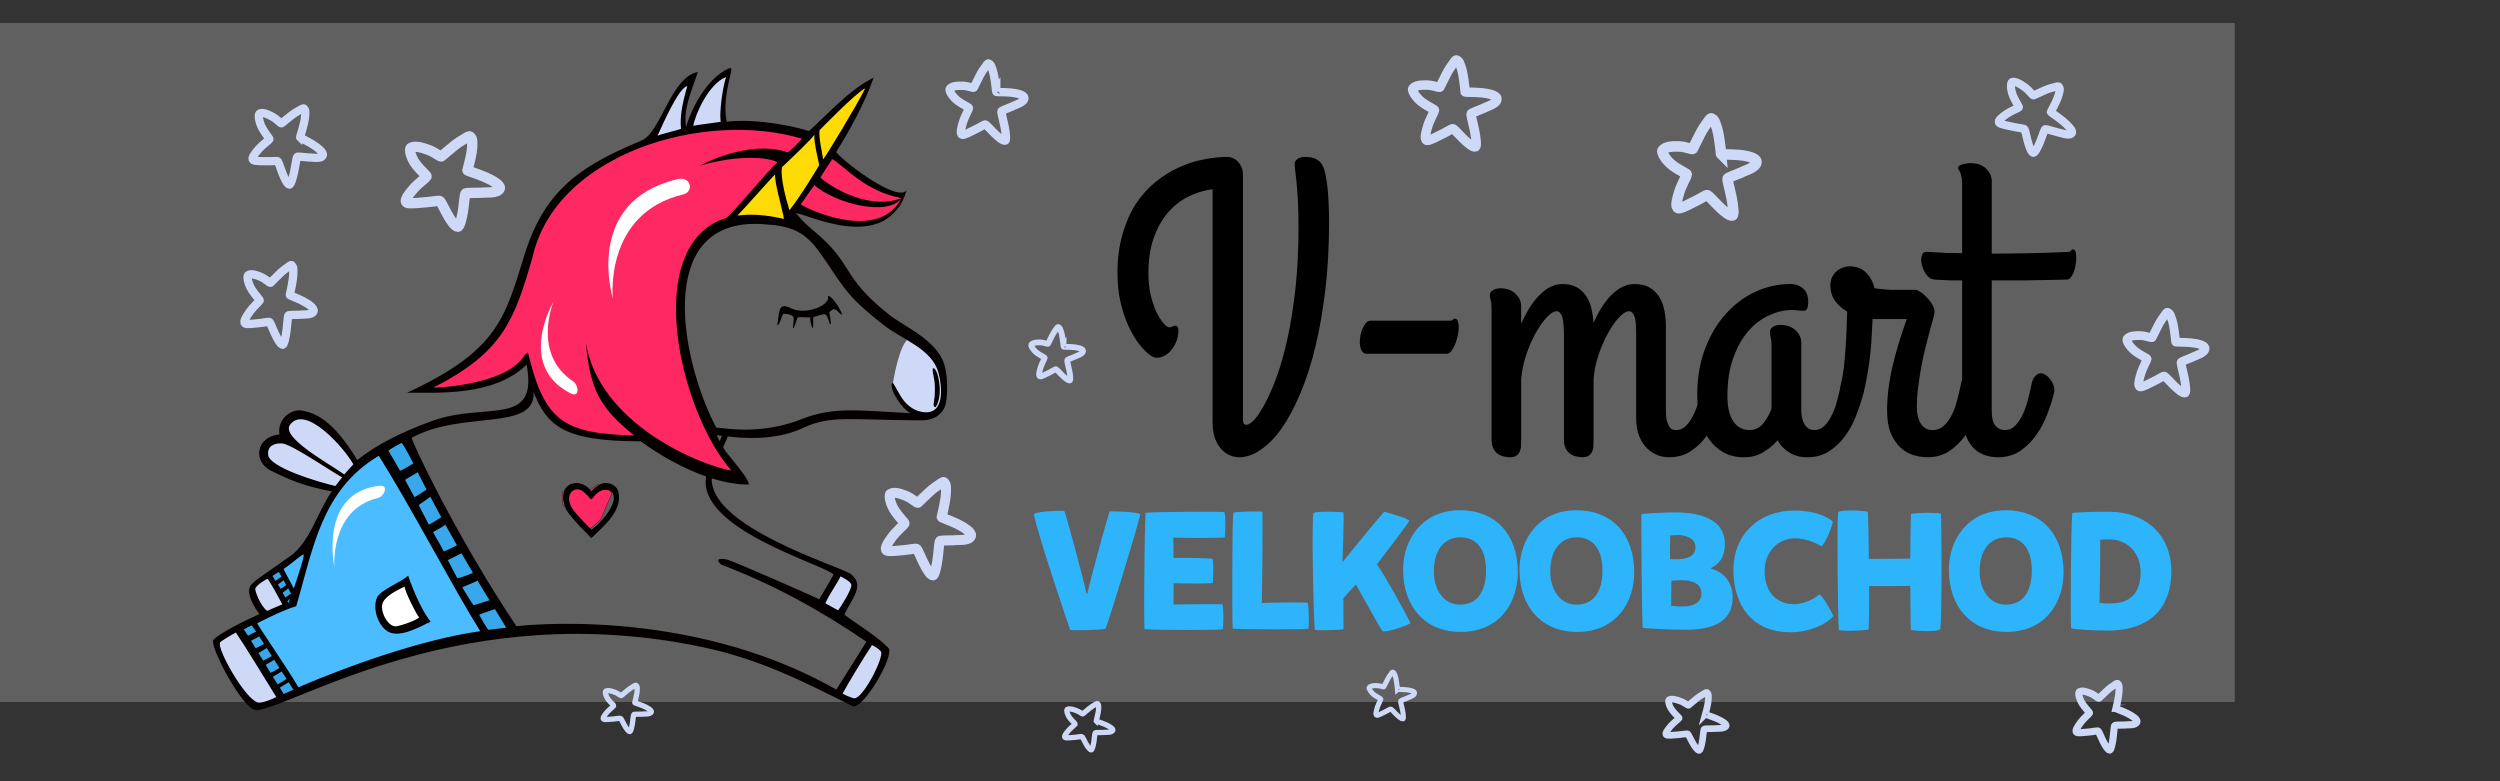
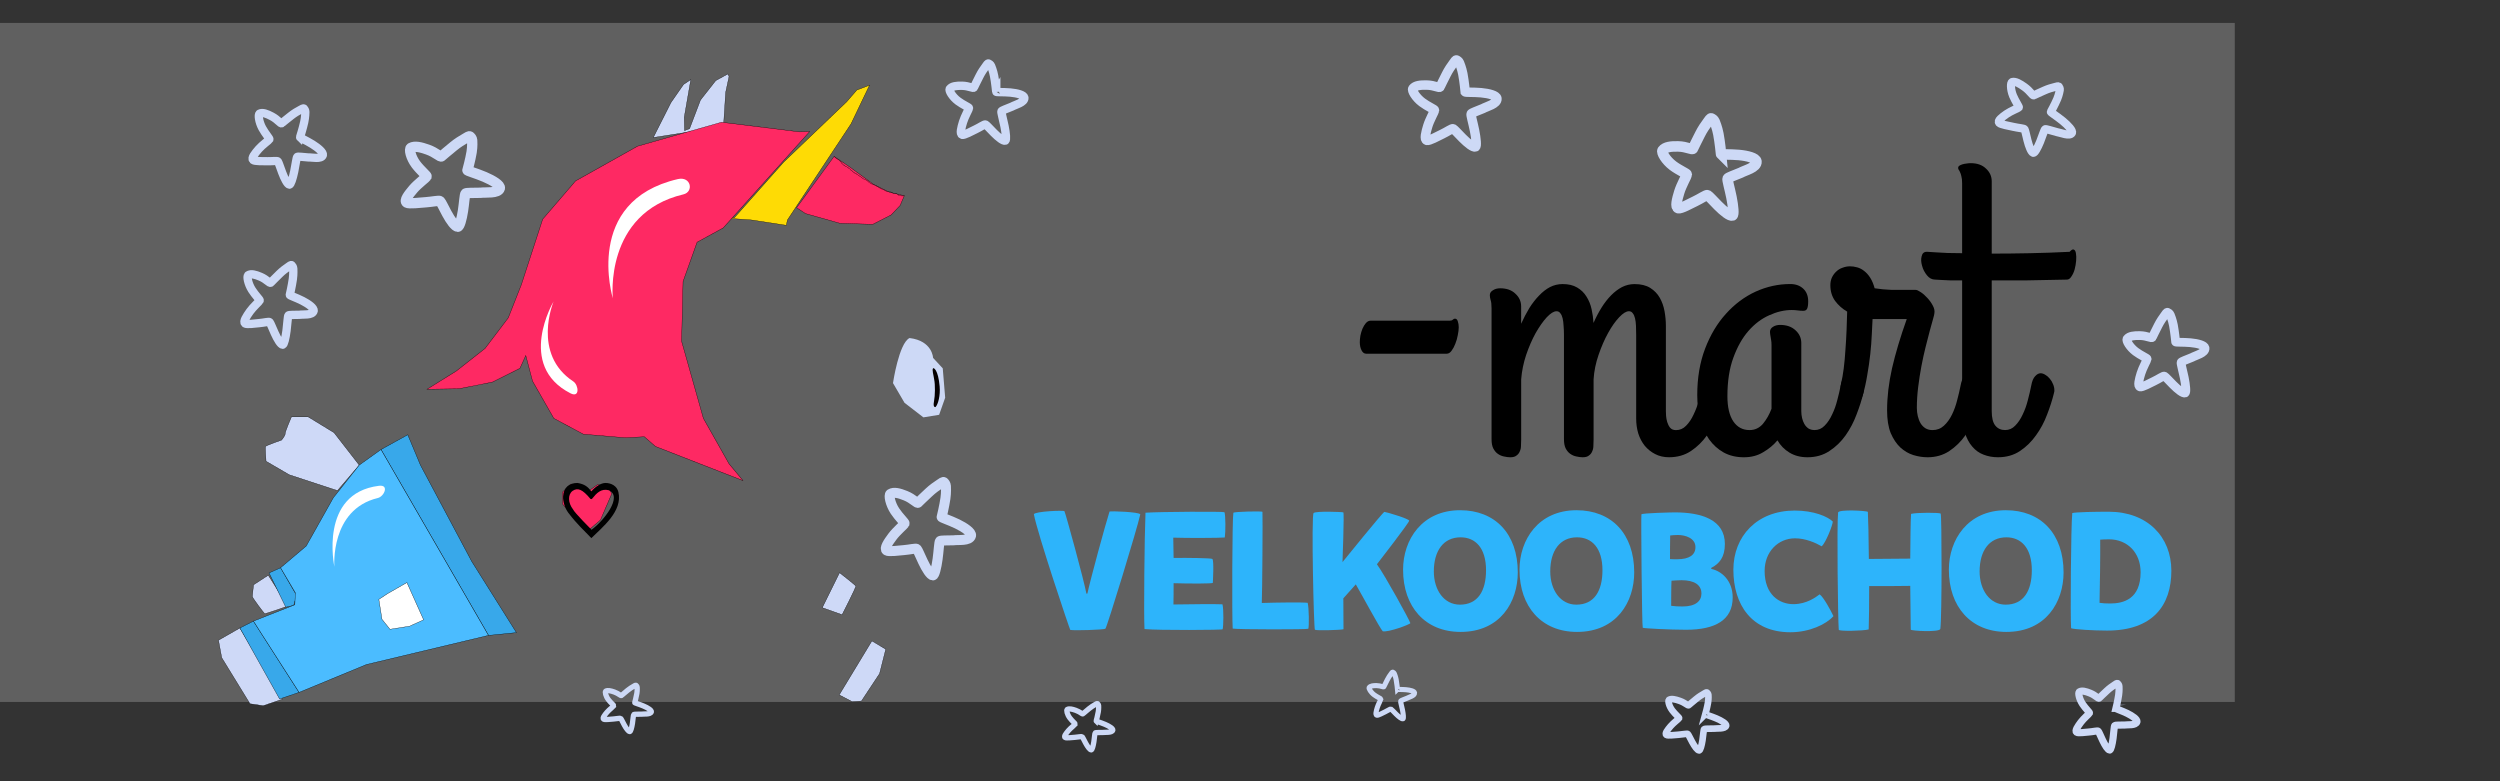
<svg xmlns="http://www.w3.org/2000/svg" xmlns:ns1="http://sodipodi.sourceforge.net/DTD/sodipodi-0.dtd" xmlns:ns2="http://www.inkscape.org/namespaces/inkscape" version="1.1" id="svg2" width="320" height="100" viewBox="0 0 320 100" ns1:docname="v-mart_velkoobchod_logo.svg" ns2:version="1.0.1 (c497b03c, 2020-09-10)" ns2:export-filename="C:\Users\Vojta.000\Desktop\V-MART\_NOVÝ ESHOP\Grafika\Nové logo\Hotovo\logo V-MART eshop.png" ns2:export-xdpi="300" ns2:export-ydpi="300">
  <rect x="0" y="0" width="320" height="100" fill="#333333" stroke="none" />
  <defs id="defs6" />
  <ns1:namedview pagecolor="#ffffff" bordercolor="#666666" borderopacity="1" objecttolerance="10" gridtolerance="10" guidetolerance="10" ns2:pageopacity="0" ns2:pageshadow="2" ns2:window-width="1920" ns2:window-height="891" id="namedview4" showgrid="false" ns2:zoom="3.0652721" ns2:cx="174.63015" ns2:cy="57.404919" ns2:window-x="1470" ns2:window-y="34" ns2:window-maximized="0" ns2:current-layer="svg2" ns2:snap-bbox="true" ns2:bbox-nodes="true" ns2:snap-global="true" ns2:snap-others="true" ns2:document-rotation="0" />
  <rect style="opacity:0.22;fill:#ffffff;fill-opacity:1;stroke:none;stroke-width:5.723;stroke-linecap:round;stroke-linejoin:miter;stroke-miterlimit:4;stroke-dasharray:none;stroke-opacity:1" id="rect892" width="315.08" height="86.918" x="-29.027" y="2.934" />
  <path style="fill:#cdd9f6;fill-opacity:1;stroke:#000000;stroke-width:0;stroke-linecap:butt;stroke-linejoin:miter;stroke-miterlimit:4;stroke-dasharray:none;stroke-opacity:1" d="m 114.303,49.036 c 0,0 0.753,-5.111 2.119,-5.768 2.943,0.359 3.011,2.539 3.011,2.539 l 1.239,1.34 0.31,3.758 -0.774,2.19 -2.014,0.327 -2.416,-1.863 z" id="path835" ns2:connector-curvature="0" ns1:nodetypes="ccccccccc" ns2:export-xdpi="99" ns2:export-ydpi="99" />
  <path style="fill:#fe2963;fill-opacity:1;stroke:#000000;stroke-width:0.04px;stroke-linecap:butt;stroke-linejoin:miter;stroke-opacity:1" d="m 75.062,63.043 1.424,-1.017 1.358,0.254 0.46,0.924 -1.446,3.351 -1.818,1.571 -3.023,-3.605 -0.022,-1.525 1.095,-1.04 1.073,0.3 z" id="path862" ns2:connector-curvature="0" ns2:export-xdpi="99" ns2:export-ydpi="99" />
  <path style="fill:#ced9f7;fill-opacity:1;stroke:#000000;stroke-width:0.04px;stroke-linecap:butt;stroke-linejoin:miter;stroke-opacity:1" d="m 30.708,80.382 5.428,9.12 -2.453,0.832 L 31.996,90.08 28.381,84.187 27.965,81.946 Z" id="path850" ns2:connector-curvature="0" ns2:export-xdpi="99" ns2:export-ydpi="99" />
  <path style="fill:#ced9f7;fill-opacity:1;stroke:#000000;stroke-width:0.04px;stroke-linecap:butt;stroke-linejoin:miter;stroke-opacity:1" d="m 34.34,73.626 2.497,3.952 c 0,0 -2.87,1.017 -2.957,0.971 -0.088,-0.046 -1.577,-2.01 -1.577,-2.195 0,-0.185 0.153,-1.502 0.153,-1.502 z" id="path840" ns2:connector-curvature="0" ns2:export-xdpi="99" ns2:export-ydpi="99" />
  <path style="fill:#ced9f7;fill-opacity:1;stroke:#000000;stroke-width:0.04px;stroke-linecap:butt;stroke-linejoin:miter;stroke-opacity:1" d="m 111.601,82.038 -4.184,6.91 1.643,0.855 1.205,-0.069 2.322,-3.513 0.789,-3.12 z" id="path838" ns2:connector-curvature="0" ns2:export-xdpi="99" ns2:export-ydpi="99" />
  <path style="fill:#ced9f7;fill-opacity:1;stroke:#000000;stroke-width:0.04px;stroke-linecap:butt;stroke-linejoin:miter;stroke-opacity:1" d="m 107.461,73.303 -2.212,4.483 2.541,0.901 c 0,0 1.818,-3.536 1.752,-3.674 -0.066,-0.139 -2.081,-1.71 -2.081,-1.71 z" id="path836" ns2:connector-curvature="0" ns2:export-xdpi="99" ns2:export-ydpi="99" />
  <path style="fill:#ced9f7;fill-opacity:1;stroke:#000000;stroke-width:0.04px;stroke-linecap:butt;stroke-linejoin:miter;stroke-opacity:1" d="m 83.621,17.603 2.262,-4.477 1.611,-2.32 0.929,-0.621 -0.836,4.804 0.031,1.732 0.651,-0.261 1.394,-3.66 1.952,-2.484 1.549,-0.85 0.155,0.327 -0.434,2.026 -0.279,4.379 z" id="path834" ns2:connector-curvature="0" ns2:export-xdpi="99" ns2:export-ydpi="99" />
  <path style="fill:#ced9f7;fill-opacity:1;stroke:#000000;stroke-width:0.04px;stroke-linecap:butt;stroke-linejoin:miter;stroke-opacity:1" d="m 43.193,62.8 -6.165,-2.026 -2.974,-1.732 c 0,0 -0.124,-1.765 -0.062,-1.895 0.062,-0.131 2.045,-0.817 2.045,-0.817 0,0 0.496,-0.588 0.465,-0.817 -0.031,-0.229 0.805,-2.157 0.805,-2.157 h 2.138 l 3.315,2.026 3.222,4.15 z" id="path832" ns2:connector-curvature="0" ns2:export-xdpi="99" ns2:export-ydpi="99" />
  <path style="fill:#38a8ea;fill-opacity:1;stroke:#000000;stroke-width:0.04px;stroke-linecap:butt;stroke-linejoin:miter;stroke-opacity:1" d="m 32.443,79.5 5.84,9.124 -2.494,0.844 -5.081,-9.085 z" id="path830" ns2:connector-curvature="0" ns2:export-xdpi="99" ns2:export-ydpi="99" />
  <path style="fill:#38a8ea;fill-opacity:1;stroke:#000000;stroke-width:0.04px;stroke-linecap:butt;stroke-linejoin:miter;stroke-opacity:1" d="m 35.913,72.67 2.06,3.562 -0.387,1.258 -1.007,0.229 -2.138,-4.379 z" id="path828" ns2:connector-curvature="0" ns2:export-xdpi="99" ns2:export-ydpi="99" />
  <path style="fill:#38a8ea;fill-opacity:1;stroke:#000000;stroke-width:0.04px;stroke-linecap:butt;stroke-linejoin:miter;stroke-opacity:1" d="M 48.769,57.539 62.524,81.33 66.103,80.975 60.385,71.87 53.814,59.53 52.193,55.648 Z" id="path826" ns2:connector-curvature="0" ns2:export-xdpi="99" ns2:export-ydpi="99" />
  <path style="fill:#4bbcff;fill-opacity:1;stroke:#000000;stroke-width:0.04px;stroke-linecap:butt;stroke-linejoin:miter;stroke-opacity:1" d="m 48.769,57.539 13.755,23.792 -15.614,3.726 -8.628,3.568 -4.786,-7.464 -1.053,-1.66 5.297,-2.092 0.062,-1.536 -1.89,-3.203 3.284,-2.778 3.47,-6.177 3.315,-4.183 z" id="path822" ns2:connector-curvature="0" ns2:export-xdpi="99" ns2:export-ydpi="99" />
  <path style="fill:#ffffff;fill-opacity:1;stroke:#000000;stroke-width:0.04px;stroke-linecap:butt;stroke-linejoin:miter;stroke-opacity:1" d="m 52.084,74.565 2.138,4.771 -1.797,0.817 -2.509,0.392 -1.022,-1.275 -0.403,-2.549 1.084,-0.719 z" id="path824" ns2:connector-curvature="0" ns2:export-xdpi="99" ns2:export-ydpi="99" />
  <path style="fill:#fe2963;fill-opacity:1;stroke:#000000;stroke-width:0.04px;stroke-linecap:butt;stroke-linejoin:miter;stroke-opacity:1" d="m 106.763,20.021 1.983,1.34 3.036,2.222 2.045,1.013 1.921,0.458 -0.527,1.242 -1.146,1.209 -2.354,1.209 -4.213,-0.131 -4.399,-1.242 -1.146,-0.752 z" id="path820" ns2:connector-curvature="0" ns2:export-xdpi="99" ns2:export-ydpi="99" />
  <path style="fill:#fedb05;fill-opacity:1;stroke:#000000;stroke-width:0.04px;stroke-linecap:butt;stroke-linejoin:miter;stroke-opacity:1" d="m 93.093,27.935 0.906,-0.07 6.32,-7.124 8.055,-7.713 1.301,-1.503 1.626,-0.621 -2.37,4.951 -8.139,12.302 -0.144,0.686 -4.513,-0.693 z" id="path816" ns2:connector-curvature="0" ns2:export-xdpi="99" ns2:export-ydpi="99" />
  <path style="fill:#fe2963;fill-opacity:1;stroke:#000000;stroke-width:0.04px;stroke-linecap:butt;stroke-linejoin:miter;stroke-opacity:1" d="m 54.655,49.826 3.779,-2.353 3.656,-2.876 2.974,-3.922 1.673,-4.249 2.726,-8.366 4.213,-4.902 7.931,-4.445 10.739,-3.067 10.018,1.237 1.279,-0.05 -11.069,12.338 -3.346,1.83 -1.797,5.033 -0.186,7.647 2.788,9.87 3.284,5.817 1.797,2.157 -11.215,-4.379 -1.425,-1.242 -2.416,0.131 -5.39,-0.458 -3.78,-2.026 -2.726,-4.771 -0.862,-3.276 -0.749,1.642 -3.532,1.765 -4.275,0.85 z" id="path814" ns2:connector-curvature="0" ns2:export-xdpi="99" ns2:export-ydpi="99" />
-   <path id="path12" style="fill:#050000;fill-opacity:1;stroke-width:0.04" d="m 1.911,-7.306 c -0.02,0 -0.024,0.048 0.017,0.194 0.141,0.042 0.026,-0.194 -0.017,-0.194 z m 8.806,0.012 c -0.016,4.997e-4 -0.043,0.006 -0.082,0.019 0.031,0.058 0.152,-0.022 0.082,-0.019 z m -4.251,0.002 c -0.029,0 -0.034,0.039 0.051,0.157 0.115,-0.046 -0.002,-0.157 -0.051,-0.157 z m -4.12,5.006e-4 c -0.012,-4.96e-5 -0.033,0.004 -0.064,0.015 0.014,0.064 0.117,-0.015 0.064,-0.015 z m 0.189,0.058 c -0.002,-4.853e-4 -0.004,0 -0.008,4.895e-4 -0.013,0.004 -0.03,0.023 -0.046,0.071 0.094,0.049 0.088,-0.065 0.053,-0.071 z m 1.611,0.128 c -0.01,0.001 -0.024,0.006 -0.039,0.017 0.073,0.114 0.101,-0.009 0.049,-0.017 -0.003,-4.845e-4 -0.007,-4.845e-4 -0.01,0 z m -2.096,0.034 c -0.009,0.001 -0.024,0.014 -0.046,0.047 0.025,0.171 0.086,-0.051 0.046,-0.047 z m 0.118,0.129 c -0.023,-4.904e-4 -0.054,0.028 -0.082,0.115 0.146,0.028 0.134,-0.114 0.082,-0.115 z m 2.57,0.017 c -0.002,-4.903e-4 -0.004,-4.989e-4 -0.007,4.95e-5 -0.008,0.002 -0.017,0.015 -0.026,0.043 0.073,0.111 0.062,-0.034 0.032,-0.043 z m 1.166,0 c -0.012,-5.47e-5 -0.033,0.004 -0.064,0.015 0.014,0.064 0.117,-0.015 0.064,-0.015 z m -3.635,0.124 c -0.009,0.002 -0.021,0.014 -0.04,0.041 0.038,0.121 0.077,-0.051 0.04,-0.041 z m 0.617,0.121 c -0.012,-5.47e-5 -0.033,0.004 -0.064,0.015 0.014,0.064 0.117,-0.015 0.064,-0.015 z m -1.115,1.422 c -0.004,-0.002 -0.012,0.005 -0.022,0.025 0.014,0.143 0.042,-0.018 0.022,-0.025 z M 93.245,8.774 c -2.658,1.214 -4.708,4.894 -5.425,7.502 -0.378,-2.326 0.613,-4.368 1.509,-7.064 -3.488,0.652 -4.727,7.821 -7.262,8.799 -7.261,3.04 -12.192,5.966 -14.844,14.334 -2.585,8.156 -3.196,12.406 -15.124,17.926 3.71,-0.046 11.116,0.539 15.306,-3.599 1.538,8.129 -5.179,4.722 -12.026,7.188 -3.72,1.34 -7.15,2.986 -9.639,5.037 -3.297,-5.428 -5.514,-5.984 -6.974,-6.331 -1.339,-0.318 -3.297,0.938 -3.001,3.032 -3.016,0.334 -3.391,3.408 -1.178,4.603 2.451,1.207 4.234,2.012 7.884,2.696 -1.898,2.689 -2.893,6.943 -5.814,8.621 -1.517,1.152 -3.977,2.657 -4.539,3.362 -0.508,0.639 -0.216,1.966 1.074,3.724 -1.733,0.781 -5.213,2.487 -5.882,3.312 -0.554,0.684 3.851,9.194 5.584,8.989 5.113,-0.605 26.563,-14.494 57.012,-8.079 7.505,1.581 12.94,4.439 19.209,7.552 1.325,0.579 5.459,-6.522 4.609,-7.429 -1.379,-1.471 -4.015,-3.033 -5.643,-4.278 0.969,-2.121 2.72,-3.762 0.755,-5.241 -1.77,-1.095 -17.94,-5.993 -17.732,-12.206 1.712,0.536 3.335,0.819 4.767,0.791 -0.153,-1.184 -3.497,-4.518 -3.287,-4.83 0.222,-0.474 0.509,-1.074 0.557,-1.321 1.489,0.179 5.936,0.658 9.644,-1.081 3.557,-1.668 5.837,-1.02 15.128,-0.978 1.848,0.008 2.962,-0.982 3.177,-2.293 0.215,-1.311 0.315,-4.019 -0.56,-5.687 -1.389,-2.649 -4.927,-4.118 -6.783,-5.594 -6.257,-4.974 -4.345,-6.378 -9.689,-10.766 -1.673,-1.374 -1.994,-2.114 -2.228,-2.155 0.986,-0.249 11.566,5.569 14.209,-2.938 -1.135,1.482 -7.549,-3.218 -9.015,-4.896 1.747,-2.799 3.695,-6.348 4.802,-9.542 -3.197,1.569 -6.295,5.109 -8.284,6.845 -1.317,-0.467 -6.473,-1.67 -10.523,-1.205 -0.683,-3.294 0.993,-6.965 0.503,-6.853 z m -0.999,6.822 c -1.969,0.274 -3.071,0.411 -3.509,0.509 0.248,-1.445 1.958,-5.369 4.191,-6.243 -0.467,1.533 -0.864,4.489 -0.682,5.734 z m 18.492,-4.275 c -1.042,2.137 -5.072,8.762 -5.374,9.082 -0.159,-1.095 -0.574,-2.726 -0.464,-3.734 0,0 4.909,-5.04 5.839,-5.348 z M 87.973,11.036 c -0.731,2.49 -0.958,4.144 -0.798,5.443 0.012,0.073 -2.777,0.734 -3.013,0.899 0.577,-1.261 2.739,-6.246 3.811,-6.342 z m 14.686,6.722 c 0,0 -1.625,1.843 -1.94,1.721 -1.37,-0.531 -5.384,-1.181 -11.174,1.731 6.607,-1.881 10.094,-0.58 9.919,-0.415 -1.497,1.417 -5.281,6.11 -6.471,7.088 -11,3.4 -6.023,24.827 0.631,32.356 -4.194,-0.747 -16.937,-6.028 -18.636,-16.376 0.55,6.077 1.811,8.348 6.193,11.879 -9.041,-0.25 -11.442,-1.808 -13.55,-10.412 -0.011,-0.046 -0.024,-0.077 -0.037,-0.097 -0.004,-0.029 -0.01,-0.057 -0.018,-0.086 -0.131,0.083 -0.262,0.163 -0.392,0.242 0.006,0.022 0.01,0.042 0.016,0.063 -0.006,-0.018 -0.011,-0.038 -0.016,-0.063 -2.19,3.995 -12.051,4.303 -11.708,4.217 8.884,-4.515 10.341,-8.593 12.665,-16.598 2.948,-13.429 22.092,-18.974 34.517,-15.25 z m 1.581,-0.521 c -0.082,1.134 0.623,3.642 0.606,3.927 -0.23,0.371 -2.154,3.645 -3.796,5.748 -1.223,-3.947 -1.03,-5.452 -0.92,-5.554 1.347,-1.25 3.831,-3.634 4.11,-4.121 z m 2.267,3.107 c 1.699,1.015 4.19,4.145 8.885,5.015 -2.963,5.824 -12.391,1.243 -12.906,0.789 0.407,-0.503 1.02,-1.478 1.759,-2.447 2.607,2.315 9.411,4.092 11.147,1.658 -4.855,1.856 -10.467,-2.517 -10.374,-2.664 0.617,-0.973 1.49,-2.351 1.49,-2.351 z m -7.302,2.013 c 0.008,9.99e-4 0.012,0.006 0.013,0.016 -0.137,1.077 1.358,5.784 1.123,5.974 0.255,0.264 -1.14,0.207 -1.31,0.453 2.567,0.324 4.151,1.093 5.804,3.391 3.176,4.416 3.023,5.286 8.222,9.376 2.479,1.95 6.252,3.06 7.072,6.168 0.438,1.659 0.913,5.515 -2.113,4.992 -2.609,-0.452 -3.263,-3.423 -3.812,-3.742 -0.46,0.812 1.274,3.405 2.351,3.901 -6.164,-0.285 -9.705,-0.921 -13.877,0.737 -5.067,2.015 -9.455,1.251 -11.01,1.1 -4.555,-8.709 -7.75,-26.112 5.025,-26.07 0.037,0 0.065,4.9e-4 0.082,0.002 0.395,-0.037 2.072,0.169 2.972,0.181 0.807,0.011 0.843,-0.517 0.946,-0.731 -4.514,-1.108 -6.457,-0.366 -6.271,-0.544 0.657,-0.633 4.656,-5.186 4.775,-5.204 0.003,-4.85e-4 0.007,-4.85e-4 0.009,0 z m 6.836,15.53 c -0.027,-0.002 -0.054,0 -0.08,0.007 0.423,1.186 -2.849,2.5 -4.719,1.558 -1.818,-0.915 -1.423,0.788 -1.773,2.201 0.408,-0.082 0.61,-1.477 0.856,-1.492 0,0 0.92,0.017 1.177,0.35 0.293,0.38 -0.21,1.632 0.099,1.466 l 0.044,-0.115 c 0.403,-0.926 0.313,-1.294 0.686,-1.27 0.437,0.028 1.366,0.026 1.366,0.026 0.009,0.29 0.087,1.068 0.308,1.364 0.233,-0.108 -0.067,-1.364 0.185,-1.422 0.459,-0.106 1.27,-0.429 1.442,-0.325 0.399,0.24 0.493,1.274 0.646,1.283 0.185,0.011 -0.125,-1.536 -0.125,-1.536 0,0 0.363,-0.409 0.601,-0.408 0.401,9.99e-4 0.83,0.799 1.008,0.691 0.09,-0.054 -0.437,-1.035 -0.536,-1.153 -0.175,-0.208 -0.773,-1.195 -1.185,-1.226 z M 68.296,50.225 c 1.793,4.224 3.664,6.265 13.717,6.264 2.707,1.969 5.633,3.542 8.374,4.5 -1.221,6.789 15.368,11.346 16.305,12.557 -0.377,0.664 -1.287,2.298 -1.832,3.146 -0.256,-0.13 -10.477,-4.671 -11.808,-5.075 -1.513,-0.278 -1.206,0.241 -0.729,0.658 6.633,2.518 12.674,5.83 18.574,9.859 -1.056,1.711 -2.696,4.331 -3.853,6.133 C 88.007,77.414 66.103,80.158 66.103,80.158 58.224,68.381 52.523,56.132 52.698,56.042 c 6.408,-3.568 15.826,-0.758 15.598,-5.817 z m -23.063,9.207 c -0.42,0.427 -0.781,0.845 -1.162,1.298 -2.244,-1.562 -8.165,-4.781 -6.931,-6.388 1.999,-2.601 6.947,3.019 8.092,5.09 z m 46.509,-3.723 c 0,0 0.267,0.02 0.668,0.088 -0.153,0.331 -0.297,0.701 -0.308,0.682 -0.31,-0.741 -0.234,-0.448 -0.36,-0.77 z m -40.354,0.984 c 0.088,0.003 0.617,0.821 1.516,2.636 -0.632,0.349 -1.642,1.033 -1.72,0.895 -0.502,-0.897 -0.994,-1.75 -1.473,-2.547 0.625,-0.457 1.57,-0.911 1.67,-0.983 0.002,-9.99e-4 0.003,-0.002 0.006,-0.002 z m -15.453,0.062 c 0.08,9.99e-4 0.157,0.005 0.23,0.012 1.282,0.121 7.157,4.215 7.641,4.309 -0.274,0.326 -0.58,0.796 -0.884,1.132 -2.426,-0.574 -8.343,-2.372 -8.592,-3.952 -0.142,-1.214 0.835,-1.512 1.604,-1.502 z m 12.554,1.583 c 4.179,6.678 9.638,17.111 12.98,22.455 -7.351,1.006 -17.245,4.563 -23.276,7.183 -1.31,-2.321 -5.383,-8.151 -5.253,-8.204 1.676,-0.861 3.523,-1.743 4.978,-2.183 2.133,-7.21 3.194,-14.889 10.571,-19.251 z m 4.973,2.109 c 0.333,0.663 0.712,1.405 1.14,2.229 -0.471,0.246 -1.5,1.064 -1.581,0.912 -0.387,-0.724 -0.77,-1.433 -1.148,-2.121 -0.067,-0.122 0.923,-0.576 1.588,-1.021 z m -9.62,0.575 c 0.003,0 0.007,4.98e-4 0.01,9.99e-4 -0.008,0.01 -0.017,0.02 -0.025,0.029 -0.024,-0.023 -0.014,-0.031 0.014,-0.03 z m 11.225,2.544 c 0.428,0.813 0.899,1.694 1.416,2.641 -0.538,0.305 -1.546,1.028 -1.608,0.91 -0.394,-0.746 -0.878,-1.697 -1.265,-2.424 -0.06,-0.112 0.947,-0.637 1.457,-1.127 z m 1.939,3.595 c 0.46,0.833 0.955,1.715 1.482,2.639 -0.577,0.266 -1.644,0.863 -1.706,0.742 -0.556,-1.083 -0.719,-1.241 -1.337,-2.409 -0.034,-0.065 0.976,-0.519 1.561,-0.973 z m 2.067,3.659 c 0.464,0.805 0.951,1.638 1.465,2.506 -0.552,0.248 -1.952,0.775 -2.025,0.644 -0.344,-0.617 -0.862,-1.657 -1.174,-2.253 -0.036,-0.068 1.017,-0.493 1.734,-0.897 z m -20.237,0.145 c 0.23,0.012 -0.666,2.661 -1.227,4.359 -0.565,-1.107 -1.35,-2.468 -1.293,-2.505 0.828,-0.543 2.014,-1.593 2.502,-1.851 l 0.018,-0.003 z m 21.915,2.238 c 0.01,0 0.012,0.003 0.009,0.007 -0.002,-0.001 -0.009,-0.007 -0.009,-0.007 z m -25.081,0.009 c 0.033,0.013 0.179,0.256 0.372,0.595 -0.209,0.129 -0.773,0.563 -0.792,0.53 -0.183,-0.311 -0.285,-0.47 -0.367,-0.602 -0.039,-0.027 0.354,-0.231 0.782,-0.523 0,-7.5e-4 0.002,-7.5e-4 0.004,0 z m 16.569,0.46 c -0.807,0.816 -3.578,1.84 -3.997,2.842 -0.582,1.391 0.143,3.567 1.397,4.316 1.63,0.973 4.525,-0.874 5.494,-1.244 -1.095,-1.361 -2.186,-3.844 -2.894,-5.914 z m 55.327,0.11 c 0.332,0.128 1.299,0.653 1.397,1.028 0.149,0.569 -1.506,3.133 -1.686,3.311 -0.535,-0.279 -1.632,-0.894 -1.632,-0.894 0.423,-1.072 1.748,-2.88 1.922,-3.445 z M 34.262,74.066 c 0.449,0.676 1.412,2.389 1.878,3.291 -0.519,0.199 -1.938,0.835 -1.938,0.835 -0.825,-0.54 -1.645,-2.649 -1.518,-2.881 0.318,-0.581 1.253,-1.059 1.578,-1.245 z m 2.042,0.208 c 0.11,0.198 0.223,0.401 0.337,0.607 -0.183,0.11 -0.708,0.53 -0.74,0.476 -0.119,-0.208 -0.208,-0.335 -0.325,-0.534 -0.015,-0.026 0.46,-0.321 0.728,-0.549 z m 24.823,0.04 c 0.488,0.815 0.998,1.656 1.53,2.523 -0.595,0.209 -2.053,0.638 -2.053,0.638 -0.395,-0.584 -1.052,-1.648 -1.417,-2.27 -0.045,-0.077 1.245,-0.51 1.94,-0.89 z m -9.337,0.783 c 0.063,0.661 1.366,3.287 1.847,3.926 -0.111,0.266 -2.106,1.031 -2.932,1.144 -1.024,0.14 -2.227,-2.048 -1.663,-3.119 0.536,-1.018 2.521,-1.838 2.749,-1.95 z m -14.907,0.219 c 0.141,0.252 0.268,0.476 0.37,0.647 -0.08,0.061 -0.712,0.532 -0.728,0.504 -0.127,-0.229 -0.159,-0.262 -0.339,-0.58 -0.028,-0.05 0.444,-0.325 0.696,-0.571 z m 0.274,1.3 c -0.101,0.264 -0.186,0.466 -0.244,0.573 -0.013,-0.02 -0.041,-0.067 -0.133,-0.232 -0.006,-0.011 0.187,-0.166 0.377,-0.341 z m 25.737,0.108 c 0.013,4.88e-4 0.016,0.003 0.013,0.009 -0.002,-0.002 -0.013,-0.009 -0.013,-0.009 z m 0.464,1.246 c 0.563,0.907 0.825,1.416 1.437,2.375 -0.879,0.098 -1.594,0.204 -2.307,0.269 -0.572,-0.856 -0.58,-0.968 -1.141,-1.894 -0.062,-0.102 1.214,-0.469 2.012,-0.75 z M 32.217,80.058 c 0.021,-0.009 0.226,0.28 0.568,0.799 -0.178,0.054 -1.043,0.514 -1.043,0.514 -0.281,-0.474 -0.324,-0.455 -0.534,-0.818 0.25,-0.13 0.676,-0.366 1.008,-0.495 z m -2.025,0.905 c 1.207,1.77 3.782,6.018 5.169,8.249 -0.231,0.176 -1.811,0.831 -2.339,0.709 -1.635,-0.378 -5.403,-7.057 -4.836,-7.726 0.257,-0.22 1.503,-0.972 2.006,-1.231 z m 2.978,0.492 c 0.194,0.299 0.395,0.605 0.624,0.961 -0.348,0.169 -1.038,0.61 -1.082,0.538 -0.217,-0.358 -0.381,-0.598 -0.574,-0.92 -0.031,-0.053 0.789,-0.396 1.032,-0.579 z m 78.448,1.118 c 0,0 0.809,0.365 1.14,0.824 0.465,0.645 -2.379,6.299 -3.506,5.973 -0.5,-0.145 -1.037,-0.386 -1.406,-0.577 0.679,-1.286 2.882,-4.91 3.771,-6.22 z m -77.486,0.369 c 0.217,0.337 0.438,0.682 0.663,1.033 -0.276,0.13 -1.081,0.623 -1.107,0.58 -0.216,-0.35 -0.396,-0.618 -0.604,-0.959 -0.027,-0.044 0.691,-0.368 1.048,-0.655 z m 0.965,1.504 c 0.229,0.357 0.455,0.71 0.674,1.051 -0.619,0.399 -1.126,0.626 -1.126,0.626 -0.244,-0.326 -0.417,-0.673 -0.633,-1.022 -0.019,-0.031 0.736,-0.393 1.085,-0.655 z m 0.967,1.507 c 0.221,0.343 0.429,0.665 0.617,0.954 -0.195,0.109 -1.117,0.726 -1.151,0.675 -0.215,-0.324 -0.365,-0.558 -0.606,-0.943 -0.019,-0.03 0.727,-0.437 1.14,-0.686 z m 0.891,1.374 c 0.301,0.459 0.504,0.835 0.6,0.956 -0.417,0.183 -0.83,0.368 -1.24,0.553 -0.163,-0.25 -0.311,-0.545 -0.491,-0.814 -0.021,-0.032 0.72,-0.439 1.131,-0.696 z" ns2:connector-curvature="0" ns1:nodetypes="cccccccccccccccccccccccccccccccccccccccccccccccccsccscsccccscsssccccccccsszacscccccccccccccccccccccsccccccccccccccccccsccccccccccccssssccscccscscccccsccccccccscccccscccccccccccccccsccccccccccccccccccccccccccccccccccccccccccccccccccccccccccccccccccsaccccccccccsccccccccccccccscccccccccccccccccccccccccccccccccccccccccccccccccccccccccc" ns2:export-xdpi="99" ns2:export-ydpi="99" />
  <path style="fill:none;stroke:#000000;stroke-width:0.04px;stroke-linecap:butt;stroke-linejoin:miter;stroke-opacity:1" d="m 106.763,20.021 c 0.088,0.056 0.147,0.122 0.217,0.196 0.01,0.011 0.017,0.028 0.031,0.033 0.02,0.007 0.042,-0.007 0.062,0 0.097,0.034 -0.01,0.022 0.031,0.065 0.007,0.008 0.022,-0.005 0.031,0 0.026,0.014 0.036,0.052 0.062,0.065 0.018,0.01 0.047,-0.015 0.062,0 0.007,0.008 -0.007,0.025 0,0.033 0.015,0.015 0.043,-0.01 0.062,0 0.129,0.068 -0.033,-0.002 0.031,0.065 0.015,0.015 0.047,-0.015 0.062,0 0.008,0.008 -0.007,0.025 0,0.033 0.008,0.008 0.022,-0.005 0.031,0 0.013,0.007 0.021,0.022 0.031,0.033 0.01,0.011 0.025,0.019 0.031,0.033 0.004,0.01 -0.007,0.025 0,0.033 0.007,0.008 0.026,-0.01 0.031,0 0,0.185 -0.021,0.011 0.031,0.065 0.007,0.008 -0.007,0.025 0,0.033 0.007,0.008 0.022,-0.005 0.031,0 0.013,0.007 0.018,0.026 0.031,0.033 0.009,0.005 0.026,-0.01 0.031,0 0.009,0.019 -0.007,0.045 0,0.065 0.004,0.015 0.021,0.022 0.031,0.033 0.021,0.022 0.046,0.04 0.062,0.065 0.005,0.009 -0.007,0.025 0,0.033 0.015,0.015 0.043,-0.01 0.062,0 0.068,0.036 0.009,0.02 0.031,0.065 0.007,0.014 0.021,0.022 0.031,0.033 0.01,0.011 0.018,0.026 0.031,0.033 0.009,0.005 0.024,-0.008 0.031,0 0.041,0.044 -0.066,0.031 0.031,0.065 0,3e-5 0.093,-3.4e-5 0.093,0 0.016,0.017 0.018,0.045 0.031,0.065 -0.003,0.065 0.046,0.015 0.062,0.033 0.008,0.008 -0.007,0.025 0,0.033 0.015,0.016 0.077,-0.016 0.093,0 0.008,0.008 -0.007,0.025 0,0.033 0.008,0.008 0.024,-0.008 0.031,0 0.007,0.008 -0.007,0.025 0,0.033 0.015,0.016 0.077,-0.016 0.093,0 0.007,0.008 -0.007,0.025 0,0.033 0.007,0.008 0.022,-0.005 0.031,0 0.013,0.007 0.018,0.026 0.031,0.033 0.019,0.01 0.043,-0.01 0.062,0 0.129,0.068 -0.033,-0.002 0.031,0.065 0.007,0.008 0.024,-0.008 0.031,0 0.008,0.008 -0.007,0.025 0,0.033 0.008,0.008 0.022,-0.005 0.031,0 0.03,0.016 0.063,0.085 0.093,0.098 0.04,0.017 0.094,9.99e-4 0.124,0.033 0.022,0.023 -0.017,0.071 0,0.098 0.012,0.018 0.045,-0.012 0.062,0 0.019,0.014 0.015,0.048 0.031,0.065 0.007,0.008 0.021,-0.004 0.031,0 0.224,0.079 -0.049,-0.009 0.093,0.065 0.009,0.005 0.024,-0.008 0.031,0 0.007,0.008 -0.008,0.025 0,0.033 0.007,0.008 0.024,-0.008 0.031,0 0.015,0.015 -0.015,0.05 0,0.065 0.015,0.015 0.047,-0.015 0.062,0 0.007,0.008 -0.007,0.025 0,0.033 0.015,0.015 0.047,-0.015 0.062,0 0.015,0.015 -0.015,0.05 0,0.065 0.015,0.015 0.043,-0.01 0.062,0 0.013,0.007 0.018,0.026 0.031,0.033 0.009,0.005 0.024,-0.008 0.031,0 0.007,0.008 -0.007,0.025 0,0.033 0.064,0.068 -0.002,-0.103 0.062,0.033 0.004,0.01 -0.008,0.025 0,0.033 0.007,0.008 0.021,0 0.031,0 0.021,0 0.043,-0.01 0.062,0 0.009,0.005 -0.007,0.025 0,0.033 0.015,0.015 0.043,-0.01 0.062,0 0.103,0.108 -0.029,-0.015 0.062,0.033 0.129,0.068 -0.033,-0.002 0.031,0.065 0.008,0.008 0.022,-0.005 0.031,0 0.013,0.007 0.018,0.026 0.031,0.033 0.009,0.005 0.024,-0.008 0.031,0 0.007,0.008 -0.007,0.025 0,0.033 0.015,0.015 0.043,-0.01 0.062,0 0.026,0.014 0.036,0.052 0.062,0.065 0.009,0.005 0.024,-0.008 0.031,0 0.007,0.008 -0.007,0.025 0,0.033 0.007,0.008 0.022,-0.005 0.031,0 0.013,0.007 0.018,0.026 0.031,0.033 0.019,0.01 0.047,-0.015 0.062,0 0.015,0.015 -0.015,0.05 0,0.065 0.015,0.015 0.043,-0.01 0.062,0 0.013,0.007 0.018,0.026 0.031,0.033 0.009,0.005 0.022,-0.005 0.031,0 0.013,0.007 0.018,0.026 0.031,0.033 0.009,0.005 0.024,-0.008 0.031,0 0.008,0.008 -0.007,0.025 0,0.033 0.008,0.008 0.024,-0.008 0.031,0 0.007,0.008 -0.007,0.025 0,0.033 0.007,0.008 0.024,-0.008 0.031,0 0.007,0.008 -0.008,0.025 0,0.033 0.007,0.008 0.022,-0.005 0.031,0 0.103,0.108 -0.029,-0.015 0.062,0.033 0.013,0.007 0.019,0.024 0.031,0.033 0.019,0.014 0.046,0.015 0.062,0.033 0.007,0.008 -0.007,0.025 0,0.033 0.015,0.015 0.043,-0.01 0.062,0 0.026,0.014 0.036,0.052 0.062,0.065 0.012,0.006 0.087,-0.007 0.093,0 0.007,0.008 -0.007,0.025 0,0.033 0.015,0.015 0.043,-0.01 0.062,0 0.013,0.007 0.018,0.026 0.031,0.033 0.019,0.01 0.047,-0.015 0.062,0 0.007,0.008 -0.007,0.025 0,0.033 0.007,0.008 0.024,-0.008 0.031,0 0.007,0.008 -0.007,0.025 0,0.033 0.015,0.015 0.047,-0.015 0.062,0 0.007,0.008 -0.007,0.025 0,0.033 0.015,0.015 0.043,-0.01 0.062,0 0.013,0.007 0.018,0.026 0.031,0.033 0.009,0.005 0.024,-0.008 0.031,0 0.064,0.068 -0.098,-0.003 0.031,0.065 0.009,0.005 0.022,-0.005 0.031,0 0.013,0.007 0.018,0.026 0.031,0.033 0.009,0.005 0.024,-0.008 0.031,0 0.007,0.008 -0.004,0.023 0,0.033 0.007,0.014 0.025,0.019 0.031,0.033 0.021,0.045 -0.037,0.029 0.031,0.065 0.009,0.005 0.022,-0.005 0.031,0 0.013,0.007 0.018,0.026 0.031,0.033 0.009,0.005 0.022,-0.005 0.031,0 0.013,0.007 0.018,0.026 0.031,0.033 0.009,0.005 0.024,-0.008 0.031,0 0.007,0.008 -0.007,0.025 0,0.033 0.007,0.008 0.022,-0.005 0.031,0 0.013,0.007 0.018,0.026 0.031,0.033 0.019,0.01 0.047,-0.015 0.062,0 0.007,0.008 -0.009,0.028 0,0.033 0.019,0.01 0.043,-0.01 0.062,0 0.009,0.005 -0.007,0.025 0,0.033 0.008,0.008 0.116,-0.008 0.124,0 0.007,0.008 -0.007,0.025 0,0.033 0.015,0.016 0.077,-0.016 0.093,0 0.007,0.008 -0.007,0.025 0,0.033 0.015,0.015 0.043,-0.01 0.062,0 0.013,0.007 0.018,0.026 0.031,0.033 0.009,0.005 0.022,-0.005 0.031,0 0.013,0.007 0.018,0.026 0.031,0.033 0.009,0.005 0.022,-0.005 0.031,0 0.013,0.007 0.018,0.026 0.031,0.033 0.012,0.006 0.087,-0.007 0.093,0 0.007,0.008 -0.007,0.025 0,0.033 0.015,0.015 0.047,-0.015 0.062,0 0.007,0.008 -0.007,0.025 0,0.033 0.007,0.008 0.024,-0.008 0.031,0 0.064,0.068 -0.098,-0.003 0.031,0.065 0.018,0.01 0.047,-0.015 0.062,0 0.008,0.008 -0.007,0.025 0,0.033 0.015,0.015 0.043,-0.01 0.062,0 0.013,0.007 0.018,0.026 0.031,0.033 0.009,0.005 0.024,-0.008 0.031,0 0.008,0.008 -0.007,0.025 0,0.033 0.008,0.008 0.024,-0.008 0.031,0 0.007,0.008 -0.007,0.025 0,0.033 0.083,0 -0.01,-0.011 0.031,0.033 0.015,0.016 0.077,-0.016 0.093,0 0.007,0.008 0,0.022 0,0.033 0.021,0 0.043,-0.01 0.062,0 0.009,0.005 -0.007,0.025 0,0.033 0.007,0.008 0.024,-0.008 0.031,0 0.007,0.008 -0.007,0.025 0,0.033 0.007,0.008 0.022,-0.005 0.031,0 0.013,0.007 0.018,0.026 0.031,0.033 0.025,0.013 0.068,-0.013 0.093,0 0.013,0.007 0.018,0.026 0.031,0.033 0.009,0.005 0.024,-0.008 0.031,0 0.007,0.008 -0.007,0.025 0,0.033 0.007,0.008 0.024,-0.008 0.031,0 0.007,0.008 -0.007,0.025 0,0.033 0.004,0.005 0.081,-0.004 0.093,0 0.022,0.008 0.04,0.025 0.062,0.033 0.02,0.007 0.043,-0.01 0.062,0 0.013,0.007 0.018,0.026 0.031,0.033 0.009,0.005 0.024,-0.008 0.031,0 0.007,0.008 -0.007,0.025 0,0.033 0.007,0.008 0.022,-0.005 0.031,0 0.013,0.007 0.017,0.028 0.031,0.033 0.02,0.007 0.043,-0.01 0.062,0 0.009,0.005 -0.008,0.025 0,0.033 0.007,0.008 0.022,-0.005 0.031,0 0.013,0.007 0.018,0.026 0.031,0.033 0.009,0.005 0.022,-0.005 0.031,0 0.013,0.007 0.018,0.026 0.031,0.033 0.019,0.01 0.043,-0.01 0.062,0 0.013,0.007 0.018,0.026 0.031,0.033 0.009,0.005 0.022,-0.005 0.031,0 0.013,0.007 0.018,0.026 0.031,0.033 0.009,0.005 0.079,0 0.093,0 0.083,0 0.165,0 0.248,0 0.01,0 0.021,0 0.031,0 0.01,0 0.024,-0.008 0.031,0 0.007,0.008 -0.007,0.025 0,0.033 0.015,0.016 0.077,-0.016 0.093,0 0.007,0.008 -0.007,0.025 0,0.033 0.015,0.015 0.043,-0.01 0.062,0 0.129,0.068 -0.033,-0.002 0.031,0.065 0.015,0.015 0.047,-0.015 0.062,0 0.007,0.008 -0.007,0.025 0,0.033 0.015,0.016 0.077,-0.016 0.093,0 0.007,0.008 -0.007,0.025 0,0.033 0.007,0.008 0.021,0 0.031,0 0.01,0 0.021,0 0.031,0 0.062,0 0.124,0 0.186,0 0.01,0 0.021,0 0.031,0 0.01,0 0.022,-0.005 0.031,0 0.013,0.007 0.018,0.026 0.031,0.033 0.019,0.01 0.043,-0.01 0.062,0 0.013,0.007 0.018,0.026 0.031,0.033 0.018,0.01 0.047,-0.015 0.062,0 0.007,0.008 -0.009,0.028 0,0.033 0.019,0.01 0.042,-0.007 0.062,0 0.014,0.005 0.018,0.026 0.031,0.033 0.009,0.005 0.022,-0.005 0.031,0 0.129,0.068 -0.033,-0.002 0.031,0.065 0.007,0.008 0.024,-0.008 0.031,0 0.015,0.015 -0.015,0.05 0,0.065 0.015,0.015 0.047,-0.015 0.062,0 0.007,0.008 -0.007,0.025 0,0.033 0.002,0.002 0.14,0 0.155,0 0.007,0 0.092,-9.99e-4 0.093,0 0.007,0.008 -0.007,0.025 0,0.033 0.007,0.008 0.021,0 0.031,0 0.01,0 0.021,0 0.031,0 0.031,0 0.062,0 0.093,0 0.01,0 0.031,-0.011 0.031,0 0,0.011 -0.041,0 -0.031,0 0.083,0 0.165,0 0.248,0 0.01,0 0.021,0 0.031,0 0.01,0 0.031,-0.011 0.031,0 0,0.011 -0.021,0 -0.031,0" id="path818" ns2:connector-curvature="0" ns2:export-xdpi="99" ns2:export-ydpi="99" />
  <path style="fill:#ffffff;fill-opacity:1;stroke:#000000;stroke-width:0;stroke-linecap:butt;stroke-linejoin:miter;stroke-miterlimit:4;stroke-dasharray:none;stroke-opacity:1" d="m 70.86,38.585 c 0,0 -4.835,8.187 2.169,11.762 1.219,0.623 1.039,-1.072 0.35,-1.525 -5.343,-3.521 -2.519,-10.237 -2.519,-10.237 z" id="path886" ns2:connector-curvature="0" ns1:nodetypes="cssc" ns2:export-xdpi="99" ns2:export-ydpi="99" />
  <path style="fill:#ffffff;fill-opacity:1;stroke:#000000;stroke-width:0;stroke-linecap:butt;stroke-linejoin:miter;stroke-miterlimit:4;stroke-dasharray:none;stroke-opacity:1" d="m 42.799,72.537 c 0,0 -2.014,-9.409 5.715,-10.356 1.346,-0.165 0.647,1.372 -0.144,1.562 -6.144,1.472 -5.57,8.794 -5.57,8.794 z" id="path886-6" ns2:connector-curvature="0" ns1:nodetypes="cssc" ns2:export-xdpi="99" ns2:export-ydpi="99" />
  <path style="fill:#ffffff;fill-opacity:1;stroke:#000000;stroke-width:0;stroke-linecap:butt;stroke-linejoin:miter;stroke-miterlimit:4;stroke-dasharray:none;stroke-opacity:1" d="m 78.442,38.181 c 0,0 -3.817,-12.429 8.308,-15.254 1.72,-0.401 2.077,1.631 0.727,1.951 -10.191,2.421 -9.035,13.302 -9.035,13.302 z" id="path886-6-0" ns2:connector-curvature="0" ns1:nodetypes="cssc" ns2:export-xdpi="99" ns2:export-ydpi="99" />
  <g id="g4623" transform="matrix(0.039,0,0,0.041,-1.17,-3.836)" ns2:export-xdpi="99" ns2:export-ydpi="99">
    <path ns1:nodetypes="ccccccccccccccccccccccccccccccccccccccccccccc" ns2:connector-curvature="0" d="m 82.193,-83.799 c -0.506,-0.003 -0.626,1.187 0.439,4.75 3.656,1.031 0.674,-4.745 -0.439,-4.75 z m 227.637,0.285 c -0.418,0.02 -1.098,0.149 -2.131,0.453 0.812,1.422 3.94,-0.539 2.131,-0.453 z m -109.9,0.047 c -0.758,-0.005 -0.879,0.967 1.316,3.844 2.976,-1.118 -0.054,-3.836 -1.316,-3.844 z m -106.504,0.02 c -0.314,-0.002 -0.842,0.099 -1.664,0.367 0.352,1.564 3.025,-0.359 1.664,-0.367 z m 4.895,1.432 c -0.06,-0.01 -0.122,-0.008 -0.188,0.008 -0.348,0.084 -0.771,0.561 -1.184,1.729 2.44,1.212 2.264,-1.589 1.371,-1.736 z m 41.645,3.139 c -0.274,0.026 -0.611,0.152 -1.016,0.42 1.896,2.791 2.612,-0.212 1.27,-0.414 -0.077,-0.012 -0.163,-0.013 -0.254,-0.006 z m -54.191,0.844 c -0.242,0.024 -0.622,0.341 -1.188,1.141 0.652,4.187 2.234,-1.243 1.188,-1.141 z m 3.057,3.162 c -0.601,-0.011 -1.408,0.688 -2.131,2.811 3.777,0.676 3.453,-2.787 2.131,-2.811 z m 66.441,0.418 c -0.052,-0.015 -0.107,-0.017 -0.162,0.002 -0.205,0.064 -0.433,0.367 -0.66,1.053 1.879,2.713 1.598,-0.829 0.822,-1.055 z m 30.154,0.006 c -0.314,-0.002 -0.842,0.099 -1.664,0.367 0.352,1.564 3.025,-0.359 1.664,-0.367 z m -93.957,3.039 c -0.225,0.053 -0.557,0.342 -1.02,1.01 0.983,2.971 1.997,-1.238 1.02,-1.01 z m 15.957,2.961 c -0.314,-0.002 -0.842,0.099 -1.664,0.367 0.352,1.564 3.025,-0.359 1.664,-0.367 z m -28.824,34.846 c -0.119,-0.04 -0.304,0.122 -0.574,0.621 0.362,3.503 1.089,-0.446 0.574,-0.621 z" style="fill:#050000;fill-opacity:1" id="path12-7" />
    <path ns1:nodetypes="csccccccccsccccc" ns2:connector-curvature="0" id="path27" d="m 1895.156,1694.354 c -11.402,-14.809 -17.995,-35.399 -17.064,-51.297 1.626,-27.781 20.394,-41.76 47.142,-41.745 23.735,3.692 33.818,11.804 45.692,26.22 11.871,-13.674 30.28,-25.728 45.692,-26.22 20.488,-0.011 38.526,9.963 43.011,28.539 14.88,59.918 -54.019,110.708 -88.826,143.714 -25.459,-25.933 -44.817,-40.821 -75.646,-79.21 z m 132.623,-70.367 c -25.282,-5.96 -39.756,9.222 -53.979,25.986 -1.274,1.501 -1.833,1.804 -3.322,1.804 -0.984,0 -2.116,-0.271 -2.515,-0.602 -26.705,-30.68 -42.175,-35.73 -58.748,-25.068 -16.409,11.628 -15.15,37.362 1.646,57.925 4.131,9.61 60.502,63.368 60.502,63.368 39.004,-26.789 104.447,-104.062 56.416,-123.413 z" style="fill:#000000;stroke-width:0.471" />
  </g>
  <path style="fill:#050000;fill-opacity:1;stroke:#050000;stroke-width:0.004;stroke-linecap:butt;stroke-linejoin:miter;stroke-miterlimit:4;stroke-dasharray:none;stroke-opacity:1" d="m 119.44,47.137 c 0.071,-0.072 0.642,0.153 0.836,2.32 0.103,1.152 -0.194,2.296 -0.527,2.647 -0.217,0.033 -0.31,-0.196 -0.186,-0.817 0.124,-0.621 0.161,-2.031 0.005,-2.75 -0.062,-0.488 -0.302,-1.225 -0.13,-1.401 z" id="path837" ns2:connector-curvature="0" ns1:nodetypes="sscscs" ns2:export-xdpi="99" ns2:export-ydpi="99" />
  <path style="opacity:1;fill:none;fill-opacity:1;stroke:#cdd9f6;stroke-width:1.055;stroke-linecap:butt;stroke-linejoin:miter;stroke-miterlimit:4;stroke-dasharray:none;stroke-opacity:1" d="m 38.407,17.553 c 0,0 0.352,-1.098 0.533,-1.925 0.138,-0.633 0.145,-1.247 0.145,-1.298 0,-0.208 -0.107,-0.35 -0.18,-0.435 -0.072,-0.084 -0.235,0.042 -0.458,0.158 -0.323,0.167 -0.781,0.431 -1.193,0.76 -0.505,0.404 -1.104,0.869 -1.193,0.964 -0.119,0.126 -0.478,-0.461 -1.271,-0.881 -0.626,-0.332 -1.188,-0.554 -1.567,-0.356 -0.202,0.106 -0.096,1.044 0.349,1.863 0.379,0.697 0.96,1.351 0.92,1.436 -0.04,0.086 -0.922,0.718 -1.364,1.224 -0.507,0.581 -0.986,1.173 -0.734,1.42 0.188,0.184 1.319,0.141 1.808,0.154 0.609,0.016 1.295,-0.085 1.363,0.02 0.122,0.188 0.253,0.642 0.55,1.427 0.3,0.796 0.669,1.513 0.926,1.554 0.17,0.027 0.434,-0.801 0.62,-1.691 0.181,-0.864 0.284,-1.789 0.384,-1.868 0.09,-0.071 0.726,0.02 1.416,0.073 0.461,-0.028 1.686,0.286 1.87,-0.295 0.094,-0.334 -0.586,-0.922 -1.348,-1.394 -0.789,-0.49 -1.66,-0.86 -1.578,-0.912 z" id="path851" ns2:connector-curvature="0" ns1:nodetypes="cssssscssscssssssssccsc" ns2:export-xdpi="99" ns2:export-ydpi="99" />
  <path style="opacity:1;fill:none;fill-opacity:1;stroke:#cdd9f6;stroke-width:1.322;stroke-linecap:butt;stroke-linejoin:miter;stroke-miterlimit:4;stroke-dasharray:none;stroke-opacity:1" d="m 59.838,21.782 c 0,0 0.366,-1.319 0.529,-2.303 0.125,-0.752 0.075,-1.467 0.07,-1.526 -0.02,-0.242 -0.178,-0.394 -0.283,-0.483 -0.105,-0.089 -0.31,0.078 -0.599,0.241 -0.416,0.234 -1.006,0.598 -1.526,1.031 -0.638,0.532 -1.396,1.147 -1.507,1.268 -0.147,0.161 -0.686,-0.476 -1.789,-0.866 -0.872,-0.308 -1.647,-0.497 -2.136,-0.219 -0.26,0.148 -0.028,1.225 0.647,2.122 0.575,0.763 1.417,1.452 1.372,1.555 -0.046,0.105 -1.167,0.949 -1.711,1.591 -0.625,0.738 -1.209,1.485 -0.847,1.741 0.269,0.19 1.782,0 2.439,-0.045 0.819,-0.056 1.728,-0.259 1.83,-0.145 0.182,0.203 0.402,0.714 0.875,1.59 0.48,0.888 1.044,1.675 1.391,1.691 0.231,0.011 0.505,-0.985 0.669,-2.042 0.159,-1.027 0.209,-2.114 0.335,-2.218 0.114,-0.094 0.976,-0.067 1.906,-0.09 0.616,-0.09 2.288,0.124 2.479,-0.574 0.094,-0.399 -0.875,-0.998 -1.942,-1.454 -1.105,-0.471 -2.309,-0.794 -2.204,-0.865 z" id="path851-5" ns2:connector-curvature="0" ns1:nodetypes="cssssscssscssssssssccsc" ns2:export-xdpi="99" ns2:export-ydpi="99" />
  <path style="opacity:1;fill:none;fill-opacity:1;stroke:#cdd9f6;stroke-width:1.064;stroke-linecap:butt;stroke-linejoin:miter;stroke-miterlimit:4;stroke-dasharray:none;stroke-opacity:1" d="m 37.095,37.745 c 0,0 0.27,-1.161 0.39,-2.028 0.092,-0.662 0.055,-1.291 0.052,-1.344 -0.014,-0.213 -0.131,-0.347 -0.208,-0.425 -0.077,-0.078 -0.229,0.069 -0.441,0.212 -0.307,0.206 -0.741,0.526 -1.124,0.908 -0.47,0.469 -1.028,1.01 -1.11,1.117 -0.108,0.142 -0.505,-0.419 -1.318,-0.763 -0.642,-0.271 -1.213,-0.438 -1.573,-0.193 -0.192,0.13 -0.021,1.079 0.477,1.869 0.423,0.672 1.044,1.278 1.01,1.369 -0.034,0.092 -0.86,0.836 -1.26,1.401 -0.46,0.65 -0.891,1.308 -0.624,1.533 0.198,0.168 1.313,0 1.797,-0.04 0.603,-0.05 1.273,-0.228 1.348,-0.128 0.134,0.179 0.296,0.629 0.645,1.401 0.353,0.782 0.769,1.475 1.025,1.489 0.17,0.009 0.372,-0.867 0.493,-1.798 0.117,-0.904 0.154,-1.861 0.247,-1.953 0.084,-0.083 0.719,-0.059 1.404,-0.079 0.454,-0.079 1.686,0.109 1.826,-0.506 C 40.218,39.436 39.504,38.908 38.719,38.507 37.905,38.092 37.018,37.808 37.095,37.746 Z" id="path851-5-2" ns2:connector-curvature="0" ns1:nodetypes="cssssscssscssssssssccsc" ns2:export-xdpi="99" ns2:export-ydpi="99" />
  <path style="opacity:1;fill:none;fill-opacity:1;stroke:#cdd9f6;stroke-width:1.279;stroke-linecap:butt;stroke-linejoin:miter;stroke-miterlimit:4;stroke-dasharray:none;stroke-opacity:1" d="m 120.535,66.171 c 0,0 0.332,-1.362 0.48,-2.378 0.113,-0.777 0.068,-1.515 0.064,-1.576 -0.017,-0.25 -0.161,-0.407 -0.257,-0.499 -0.095,-0.091 -0.282,0.081 -0.543,0.249 -0.378,0.242 -0.913,0.617 -1.384,1.065 -0.579,0.55 -1.267,1.184 -1.367,1.31 -0.134,0.166 -0.622,-0.492 -1.623,-0.895 -0.791,-0.318 -1.494,-0.513 -1.938,-0.227 -0.236,0.152 -0.024,1.266 0.587,2.192 0.522,0.788 1.286,1.499 1.244,1.606 -0.042,0.108 -1.059,0.98 -1.552,1.644 -0.567,0.763 -1.097,1.534 -0.768,1.798 0.244,0.196 1.617,0 2.213,-0.046 0.743,-0.058 1.568,-0.267 1.661,-0.15 0.165,0.21 0.364,0.738 0.794,1.643 0.435,0.917 0.947,1.73 1.262,1.746 0.209,0.011 0.458,-1.017 0.607,-2.109 0.144,-1.06 0.189,-2.183 0.304,-2.291 0.104,-0.097 0.885,-0.069 1.729,-0.093 0.559,-0.093 2.076,0.128 2.249,-0.593 0.085,-0.412 -0.794,-1.031 -1.762,-1.501 -1.002,-0.487 -2.095,-0.82 -2,-0.893 z" id="path851-5-2-6" ns2:connector-curvature="0" ns1:nodetypes="cssssscssscssssssssccsc" ns2:export-xdpi="99" ns2:export-ydpi="99" />
  <path style="opacity:1;fill:none;fill-opacity:1;stroke:#cdd9f6;stroke-width:1.121;stroke-linecap:butt;stroke-linejoin:miter;stroke-miterlimit:4;stroke-dasharray:none;stroke-opacity:1" d="m 278.483,43.754 c 0,0 -0.117,-1.232 -0.286,-2.12 -0.129,-0.679 -0.377,-1.275 -0.398,-1.325 -0.086,-0.201 -0.248,-0.286 -0.353,-0.332 -0.104,-0.046 -0.208,0.156 -0.374,0.377 -0.24,0.319 -0.571,0.798 -0.83,1.317 -0.317,0.637 -0.699,1.379 -0.746,1.514 -0.062,0.18 -0.65,-0.212 -1.585,-0.23 -0.739,-0.015 -1.37,0.045 -1.652,0.422 -0.15,0.201 0.341,1.056 1.107,1.63 0.652,0.488 1.481,0.837 1.478,0.938 -0.003,0.103 -0.588,1.144 -0.802,1.849 -0.246,0.81 -0.46,1.615 -0.116,1.73 0.256,0.086 1.324,-0.508 1.799,-0.734 0.592,-0.282 1.208,-0.714 1.317,-0.646 0.195,0.122 0.509,0.496 1.12,1.11 0.618,0.622 1.27,1.134 1.532,1.049 0.175,-0.057 0.085,-0.986 -0.105,-1.937 -0.185,-0.923 -0.468,-1.867 -0.405,-1.992 0.057,-0.113 0.706,-0.335 1.39,-0.621 0.431,-0.252 1.737,-0.547 1.673,-1.199 -0.048,-0.368 -0.945,-0.604 -1.872,-0.689 -0.96,-0.088 -1.95,-0.02 -1.893,-0.111 z" id="path851-5-2-6-0" ns2:connector-curvature="0" ns1:nodetypes="cssssscssscssssssssccsc" ns2:export-xdpi="99" ns2:export-ydpi="99" />
  <g aria-label="V-mart" transform="matrix(1.46,0,0,1.54,-65.654,-18.85)" style="font-style:normal;font-weight:normal;font-size:17.821px;line-height:2.25;font-family:sans-serif;letter-spacing:0px;word-spacing:0px;fill:#000000;fill-opacity:1;stroke:none;stroke-width:0.179" id="text1482">
-     <path d="m 158.81,31.126 q 0,-1.272 -0.05,-2.177 -0.05,-0.904 -0.117,-1.507 -0.067,-0.619 -0.117,-0.988 -0.05,-0.385 -0.05,-0.586 0,-0.251 0.251,-0.419 0.268,-0.167 0.636,-0.167 0.854,0 1.256,0.352 0.402,0.335 0.553,1.088 0.067,0.318 0.117,0.686 0.067,0.352 0.1,0.82 0.05,0.469 0.067,1.072 0.034,0.586 0.034,1.373 0,2.963 -0.318,5.575 -0.318,2.595 -0.871,4.772 -0.553,2.177 -1.323,3.901 -0.753,1.708 -1.624,2.897 -0.871,1.172 -1.842,1.791 -0.954,0.636 -1.909,0.636 -0.368,0 -0.787,-0.151 -0.402,-0.151 -0.753,-0.502 -0.335,-0.335 -0.569,-0.904 -0.218,-0.569 -0.218,-1.423 V 27.961 q -1.155,0.151 -2.193,0.653 -1.021,0.502 -1.791,1.373 -0.753,0.871 -1.205,2.11 -0.435,1.239 -0.435,2.863 0,1.038 0.218,1.875 0.218,0.82 0.519,1.406 0.301,0.569 0.603,0.887 0.301,0.318 0.469,0.318 0.151,0 0.285,-0.067 0.134,-0.067 0.268,-0.067 0.268,0 0.268,0.419 0,0.536 -0.251,1.038 -0.234,0.486 -0.603,0.804 -0.368,0.301 -0.804,0.385 -0.435,0.084 -0.804,-0.184 -0.452,-0.301 -0.971,-0.921 -0.502,-0.619 -0.938,-1.49 -0.419,-0.887 -0.703,-1.992 -0.268,-1.105 -0.268,-2.411 0,-1.808 0.435,-3.231 0.435,-1.44 1.155,-2.511 0.737,-1.072 1.708,-1.825 0.971,-0.753 2.043,-1.222 1.072,-0.469 2.177,-0.67 1.105,-0.218 2.11,-0.218 0.268,0 0.519,0.117 0.251,0.1 0.435,0.301 0.184,0.184 0.301,0.452 0.117,0.268 0.117,0.569 v 20.343 q 0,0.335 0.1,0.419 0.117,0.067 0.218,0.067 0.251,0 0.686,-0.435 0.435,-0.452 0.938,-1.356 0.519,-0.904 1.038,-2.26 0.519,-1.356 0.938,-3.181 0.419,-1.825 0.686,-4.119 0.268,-2.294 0.268,-5.073 z" style="font-style:normal;font-variant:normal;font-weight:normal;font-stretch:normal;font-size:34.289px;font-family:'Grand Hotel';-inkscape-font-specification:'Grand Hotel';letter-spacing:0px;stroke-width:0.179" id="path933" />
    <path d="m 172.071,38.894 q 0.184,0 0.268,-0.084 0.1,-0.084 0.184,-0.084 0.184,0 0.251,0.218 0.084,0.218 0.084,0.502 0,0.268 -0.084,0.653 -0.067,0.368 -0.218,0.72 -0.134,0.335 -0.335,0.586 -0.184,0.234 -0.419,0.234 h -7.065 q -0.251,0 -0.402,-0.285 -0.151,-0.285 -0.151,-0.67 0,-0.234 0.05,-0.536 0.067,-0.318 0.184,-0.586 0.134,-0.285 0.301,-0.469 0.184,-0.201 0.435,-0.201 z" style="font-style:normal;font-variant:normal;font-weight:normal;font-stretch:normal;font-size:34.289px;font-family:'Grand Hotel';-inkscape-font-specification:'Grand Hotel';letter-spacing:0px;stroke-width:0.179" id="path935" />
    <path d="m 196.197,44.905 q -0.234,0.854 -0.619,1.791 -0.368,0.938 -0.954,1.725 -0.586,0.787 -1.406,1.306 -0.82,0.519 -1.925,0.519 -0.686,0 -1.222,-0.268 -0.519,-0.251 -0.904,-0.686 -0.368,-0.435 -0.569,-1.021 -0.184,-0.586 -0.184,-1.239 v -6.965 q 0,-0.402 -0.017,-0.753 -0.017,-0.352 -0.084,-0.619 -0.067,-0.268 -0.201,-0.419 -0.117,-0.167 -0.335,-0.167 -0.352,0 -0.854,0.502 -0.502,0.502 -0.971,1.306 -0.469,0.804 -0.837,1.825 -0.368,1.005 -0.435,2.026 v 5.006 q 0,0.251 -0.017,0.519 0,0.251 -0.1,0.452 -0.084,0.218 -0.285,0.352 -0.184,0.151 -0.553,0.151 -0.251,0 -0.553,-0.067 -0.285,-0.05 -0.536,-0.218 -0.234,-0.151 -0.402,-0.452 -0.151,-0.285 -0.151,-0.77 v -8.673 q 0,-0.402 -0.034,-0.753 -0.017,-0.352 -0.084,-0.619 -0.067,-0.268 -0.201,-0.419 -0.117,-0.167 -0.335,-0.167 -0.352,0 -0.854,0.502 -0.486,0.502 -0.971,1.306 -0.469,0.804 -0.837,1.825 -0.352,1.005 -0.435,2.026 v 5.006 q 0,0.251 -0.017,0.519 0,0.251 -0.1,0.452 -0.084,0.218 -0.285,0.352 -0.184,0.151 -0.553,0.151 -0.251,0 -0.553,-0.067 -0.285,-0.05 -0.536,-0.218 -0.234,-0.151 -0.402,-0.452 -0.151,-0.285 -0.151,-0.77 v -10.866 q 0,-0.486 -0.084,-0.703 -0.067,-0.218 -0.067,-0.402 0,-0.251 0.268,-0.402 0.268,-0.167 0.636,-0.167 0.854,0 1.339,0.452 0.502,0.435 0.502,1.055 v 1.44 q 0.335,-0.703 0.72,-1.306 0.402,-0.603 0.854,-1.038 0.452,-0.452 0.954,-0.703 0.519,-0.251 1.105,-0.251 0.77,0 1.272,0.285 0.519,0.285 0.82,0.753 0.318,0.469 0.452,1.055 0.134,0.569 0.167,1.139 0.318,-0.686 0.703,-1.272 0.385,-0.586 0.837,-1.021 0.452,-0.435 0.954,-0.686 0.519,-0.251 1.105,-0.251 0.837,0 1.373,0.318 0.536,0.318 0.837,0.82 0.301,0.502 0.419,1.122 0.117,0.619 0.117,1.205 v 7.099 q 0,0.117 0.017,0.385 0.017,0.251 0.1,0.519 0.084,0.268 0.251,0.469 0.184,0.201 0.519,0.201 0.519,0 0.887,-0.368 0.385,-0.368 0.653,-0.921 0.285,-0.553 0.469,-1.189 0.184,-0.653 0.301,-1.222 0.1,-0.536 0.318,-0.77 0.234,-0.251 0.502,-0.251 0.201,0 0.402,0.134 0.218,0.117 0.385,0.318 0.184,0.201 0.285,0.452 0.117,0.251 0.117,0.502 0,0.033 0,0.084 0,0.05 -0.034,0.151 z" style="font-style:normal;font-variant:normal;font-weight:normal;font-stretch:normal;font-size:34.289px;font-family:'Grand Hotel';-inkscape-font-specification:'Grand Hotel';letter-spacing:0px;stroke-width:0.179" id="path937" />
    <path d="m 204.05,47.986 q 0.519,0 0.887,-0.368 0.385,-0.368 0.653,-0.921 0.285,-0.553 0.452,-1.189 0.184,-0.653 0.301,-1.222 0.117,-0.536 0.335,-0.77 0.234,-0.251 0.502,-0.251 0.201,0 0.402,0.134 0.218,0.117 0.385,0.318 0.184,0.201 0.285,0.452 0.117,0.251 0.117,0.502 0,0.033 0,0.084 0,0.05 -0.034,0.151 -0.218,0.854 -0.603,1.791 -0.368,0.938 -0.954,1.725 -0.586,0.787 -1.423,1.306 -0.82,0.519 -1.925,0.519 -0.904,0 -1.574,-0.385 -0.67,-0.385 -1.055,-1.021 -0.519,0.586 -1.256,0.988 -0.72,0.419 -1.691,0.419 -1.005,0 -1.775,-0.402 -0.753,-0.402 -1.272,-1.088 -0.519,-0.703 -0.787,-1.641 -0.251,-0.954 -0.251,-2.043 0,-2.143 0.686,-3.851 0.686,-1.708 1.825,-2.897 1.139,-1.205 2.595,-1.842 1.473,-0.636 3.047,-0.636 0.703,0 1.139,0.385 0.435,0.385 0.435,1.055 0,0.435 -0.1,0.619 -0.084,0.167 -0.335,0.167 -0.234,0 -0.486,-0.033 -0.251,-0.033 -0.519,-0.033 -0.971,0 -1.976,0.435 -1.005,0.419 -1.825,1.306 -0.804,0.871 -1.323,2.227 -0.519,1.339 -0.519,3.198 0,1.356 0.519,2.093 0.519,0.72 1.423,0.72 0.703,0 1.172,-0.519 0.469,-0.536 0.753,-1.256 v -5.291 q 0,-0.251 -0.034,-0.419 -0.017,-0.167 -0.05,-0.285 -0.017,-0.117 -0.034,-0.201 -0.017,-0.1 -0.017,-0.184 0,-0.268 0.251,-0.419 0.268,-0.167 0.636,-0.167 0.854,0 1.356,0.452 0.502,0.435 0.502,1.055 v 5.659 q 0,0.285 0.067,0.569 0.067,0.268 0.201,0.502 0.134,0.218 0.352,0.368 0.234,0.134 0.536,0.134 z" style="font-style:normal;font-variant:normal;font-weight:normal;font-stretch:normal;font-size:34.289px;font-family:'Grand Hotel';-inkscape-font-specification:'Grand Hotel';letter-spacing:0px;stroke-width:0.179" id="path939" />
    <path d="m 213.945,50.246 q -0.603,0 -1.239,-0.184 -0.619,-0.184 -1.139,-0.636 -0.502,-0.452 -0.837,-1.189 -0.318,-0.753 -0.318,-1.892 0,-1.658 0.435,-3.499 0.452,-1.858 1.289,-4.085 h -2.612 -0.385 q -0.017,0.502 -0.067,1.272 -0.034,0.77 -0.134,1.641 -0.1,0.871 -0.268,1.758 -0.151,0.887 -0.385,1.641 -0.167,0.536 -0.536,0.619 -0.352,0.084 -0.703,-0.117 -0.352,-0.218 -0.569,-0.619 -0.218,-0.402 -0.1,-0.837 0.134,-0.519 0.234,-1.256 0.1,-0.753 0.151,-1.574 0.067,-0.837 0.1,-1.658 0.034,-0.837 0.05,-1.49 -0.636,-0.352 -1.055,-0.887 -0.419,-0.553 -0.419,-1.306 0,-0.352 0.134,-0.636 0.151,-0.301 0.385,-0.502 0.234,-0.218 0.553,-0.318 0.318,-0.117 0.653,-0.117 0.301,0 0.619,0.084 0.335,0.084 0.619,0.301 0.301,0.218 0.536,0.569 0.234,0.352 0.385,0.871 0.419,0.05 0.703,0.084 0.301,0.017 0.502,0.033 0.201,0.017 0.335,0.017 0.134,0 0.268,0 h 1.791 q 0.151,0 0.435,0.184 0.301,0.184 0.586,0.486 0.285,0.285 0.469,0.619 0.201,0.335 0.151,0.636 0,0.1 -0.117,0.486 -0.117,0.385 -0.285,0.971 -0.167,0.586 -0.368,1.356 -0.201,0.753 -0.368,1.591 -0.167,0.837 -0.285,1.741 -0.117,0.887 -0.117,1.741 0,0.352 0.084,0.686 0.084,0.335 0.251,0.603 0.167,0.251 0.419,0.402 0.268,0.151 0.619,0.151 0.586,0 1.005,-0.368 0.419,-0.368 0.703,-0.921 0.285,-0.553 0.452,-1.189 0.184,-0.653 0.301,-1.222 0.1,-0.536 0.335,-0.77 0.234,-0.251 0.486,-0.251 0.201,0 0.419,0.134 0.218,0.117 0.385,0.318 0.184,0.201 0.285,0.452 0.117,0.251 0.117,0.502 0,0.084 -0.017,0.134 -0.017,0.05 -0.017,0.1 -0.234,0.854 -0.619,1.791 -0.368,0.938 -0.954,1.725 -0.586,0.787 -1.406,1.306 -0.82,0.519 -1.925,0.519 z" style="font-style:normal;font-variant:normal;font-weight:normal;font-stretch:normal;font-size:34.289px;font-family:'Grand Hotel';-inkscape-font-specification:'Grand Hotel';letter-spacing:0px;stroke-width:0.179" id="path941" />
    <path d="m 213.894,33.168 q 0.385,0.033 0.854,0.05 0.402,0.033 0.971,0.05 0.569,0 1.272,0.017 v -5.81 q 0,-0.368 -0.067,-0.586 -0.05,-0.218 -0.117,-0.335 -0.05,-0.134 -0.117,-0.201 -0.05,-0.084 -0.05,-0.167 0,-0.1 0.1,-0.167 0.1,-0.067 0.268,-0.117 0.167,-0.05 0.352,-0.067 0.201,-0.033 0.385,-0.033 0.854,0 1.339,0.452 0.502,0.435 0.502,1.055 v 6.011 q 1.574,0 3.315,-0.033 1.758,-0.033 3.516,-0.117 0.234,-0.251 0.368,-0.184 0.151,0.067 0.184,0.318 0.05,0.251 0.017,0.619 -0.034,0.368 -0.134,0.72 -0.1,0.335 -0.285,0.586 -0.167,0.251 -0.385,0.251 -2.059,0.05 -3.65,0.067 -1.574,0 -2.947,0 v 10.866 q 0,0.837 0.318,1.205 0.318,0.368 0.854,0.368 0.519,0 0.887,-0.368 0.385,-0.368 0.653,-0.921 0.285,-0.553 0.452,-1.189 0.184,-0.653 0.301,-1.222 0.1,-0.536 0.335,-0.77 0.234,-0.251 0.486,-0.251 0.201,0 0.419,0.134 0.218,0.117 0.385,0.318 0.184,0.201 0.285,0.452 0.117,0.251 0.117,0.502 0,0.033 0,0.084 0,0.05 -0.034,0.151 -0.218,0.854 -0.603,1.791 -0.368,0.938 -0.971,1.725 -0.586,0.787 -1.406,1.306 -0.82,0.519 -1.925,0.519 -0.686,0 -1.272,-0.218 -0.569,-0.201 -0.988,-0.67 -0.419,-0.452 -0.653,-1.172 -0.234,-0.72 -0.234,-1.741 V 35.546 q -0.569,0 -1.021,0 -0.435,-0.017 -0.737,-0.033 -0.352,-0.017 -0.619,-0.033 -0.402,0 -0.703,-0.352 -0.318,-0.368 -0.435,-0.804 -0.134,-0.435 -0.034,-0.787 0.084,-0.368 0.452,-0.368 z" style="font-style:normal;font-variant:normal;font-weight:normal;font-stretch:normal;font-size:34.289px;font-family:'Grand Hotel';-inkscape-font-specification:'Grand Hotel';letter-spacing:0px;stroke-width:0.179" id="path943" />
  </g>
  <flowRoot xml:space="preserve" id="flowRoot1432" style="font-style:normal;font-variant:normal;font-weight:normal;font-stretch:normal;font-size:40px;line-height:1.25;font-family:Littlemorning;-inkscape-font-specification:Littlemorning;letter-spacing:-41.908px;word-spacing:0px;fill:#000000;fill-opacity:1;stroke:none" transform="matrix(0.039,0,0,0.041,-1.17,-3.836)" ns2:export-xdpi="99" ns2:export-ydpi="99">
    <flowRegion id="flowRegion1434" style="font-style:normal;font-variant:normal;font-weight:normal;font-stretch:normal;font-family:Littlemorning;-inkscape-font-specification:Littlemorning">
      <rect id="rect1436" width="144.355" height="42.728" x="1569.809" y="2697.289" style="-inkscape-font-specification:Littlemorning;font-family:Littlemorning;font-weight:normal;font-style:normal;font-stretch:normal;font-variant:normal;" />
    </flowRegion>
    <flowPara id="flowPara1438" />
  </flowRoot>
  <flowRoot xml:space="preserve" id="flowRoot1440" style="font-style:normal;font-variant:normal;font-weight:normal;font-stretch:normal;font-size:40px;line-height:1.25;font-family:Littlemorning;-inkscape-font-specification:Littlemorning;letter-spacing:-41.908px;word-spacing:0px;fill:#000000;fill-opacity:1;stroke:none" transform="matrix(0.039,0,0,0.041,-1.17,-3.836)" ns2:export-xdpi="99" ns2:export-ydpi="99">
    <flowRegion id="flowRegion1442" style="font-style:normal;font-variant:normal;font-weight:normal;font-stretch:normal;font-family:Littlemorning;-inkscape-font-specification:Littlemorning">
-       <rect id="rect1444" width="1500" height="129.032" x="1175.806" y="2761.097" style="-inkscape-font-specification:Littlemorning;font-family:Littlemorning;font-weight:normal;font-style:normal;font-stretch:normal;font-variant:normal;" />
-     </flowRegion>
+       </flowRegion>
    <flowPara id="flowPara1446" style="font-style:normal;font-variant:normal;font-weight:normal;font-stretch:normal;font-size:192px;font-family:Littlemorning;-inkscape-font-specification:Littlemorning">Kvalitni detske obleceni</flowPara>
  </flowRoot>
  <path style="opacity:1;fill:none;fill-opacity:1;stroke:#cdd9f6;stroke-width:0.914;stroke-linecap:butt;stroke-linejoin:miter;stroke-miterlimit:4;stroke-dasharray:none;stroke-opacity:1" d="m 270.843,90.668 c 0,0 0.237,-0.973 0.343,-1.699 0.081,-0.555 0.049,-1.082 0.046,-1.126 -0.012,-0.178 -0.115,-0.291 -0.183,-0.356 -0.068,-0.065 -0.201,0.058 -0.388,0.177 -0.27,0.173 -0.652,0.441 -0.989,0.761 -0.413,0.393 -0.905,0.846 -0.976,0.935 -0.096,0.119 -0.444,-0.351 -1.16,-0.639 -0.565,-0.227 -1.067,-0.367 -1.384,-0.162 -0.168,0.109 -0.015,0.904 0.42,1.565 0.373,0.563 0.918,1.071 0.889,1.147 -0.029,0.077 -0.756,0.7 -1.109,1.174 -0.405,0.545 -0.784,1.095 -0.549,1.284 0.175,0.14 1.155,0 1.581,-0.033 0.531,-0.042 1.12,-0.191 1.186,-0.107 0.118,0.15 0.26,0.527 0.567,1.173 0.311,0.655 0.676,1.236 0.901,1.248 0.149,0.007 0.327,-0.727 0.433,-1.506 0.103,-0.757 0.135,-1.559 0.218,-1.636 0.074,-0.069 0.632,-0.049 1.235,-0.066 0.399,-0.066 1.483,0.092 1.607,-0.424 0.06,-0.295 -0.567,-0.736 -1.258,-1.072 -0.716,-0.348 -1.496,-0.586 -1.428,-0.638 z" id="path851-5-2-6-6" ns2:connector-curvature="0" ns1:nodetypes="cssssscssscssssssssccsc" ns2:export-xdpi="99" ns2:export-ydpi="99" />
  <path style="opacity:1;fill:none;fill-opacity:1;stroke:#cdd9f6;stroke-width:0.65;stroke-linecap:butt;stroke-linejoin:miter;stroke-miterlimit:4;stroke-dasharray:none;stroke-opacity:1" d="m 178.875,88.221 c 0,0 -0.068,-0.712 -0.166,-1.225 -0.075,-0.392 -0.219,-0.737 -0.232,-0.765 -0.05,-0.116 -0.144,-0.165 -0.205,-0.192 -0.06,-0.026 -0.121,0.09 -0.217,0.217 -0.14,0.184 -0.332,0.461 -0.482,0.761 -0.184,0.368 -0.406,0.796 -0.433,0.875 -0.036,0.104 -0.378,-0.122 -0.922,-0.133 -0.429,-0.009 -0.797,0.026 -0.961,0.244 -0.087,0.116 0.198,0.61 0.644,0.941 0.379,0.282 0.861,0.483 0.859,0.542 -0.002,0.059 -0.342,0.661 -0.466,1.068 -0.143,0.468 -0.268,0.933 -0.067,0.999 0.149,0.05 0.77,-0.294 1.046,-0.424 0.344,-0.163 0.702,-0.413 0.766,-0.373 0.113,0.07 0.296,0.287 0.651,0.641 0.359,0.359 0.738,0.655 0.891,0.606 0.102,-0.033 0.049,-0.57 -0.061,-1.119 -0.107,-0.533 -0.272,-1.078 -0.236,-1.151 0.033,-0.065 0.41,-0.194 0.808,-0.359 0.251,-0.146 1.01,-0.316 0.973,-0.692 -0.028,-0.213 -0.549,-0.349 -1.088,-0.398 -0.558,-0.051 -1.134,-0.011 -1.101,-0.064 z" id="path851-5-2-6-0-4" ns2:connector-curvature="0" ns1:nodetypes="cssssscssscssssssssccsc" ns2:export-xdpi="99" ns2:export-ydpi="99" />
  <path style="opacity:1;fill:none;fill-opacity:1;stroke:#cdd9f6;stroke-width:1.038;stroke-linecap:butt;stroke-linejoin:miter;stroke-miterlimit:4;stroke-dasharray:none;stroke-opacity:1" d="m 262.507,14.31 c 0,0 0.515,-0.926 0.817,-1.641 0.23,-0.547 0.322,-1.104 0.33,-1.151 0.029,-0.189 -0.062,-0.341 -0.126,-0.433 -0.062,-0.091 -0.248,-0.01 -0.495,0.049 -0.356,0.085 -0.867,0.23 -1.337,0.444 -0.578,0.263 -1.26,0.561 -1.366,0.629 -0.14,0.09 -0.431,-0.519 -1.192,-1.067 -0.601,-0.432 -1.151,-0.752 -1.571,-0.65 -0.223,0.054 -0.243,0.93 0.103,1.768 0.295,0.713 0.805,1.43 0.752,1.499 -0.054,0.07 -1.052,0.462 -1.578,0.83 -0.605,0.423 -1.181,0.862 -0.954,1.139 0.169,0.206 1.344,0.403 1.847,0.517 0.627,0.142 1.35,0.193 1.406,0.303 0.1,0.196 0.173,0.637 0.371,1.413 0.201,0.787 0.483,1.516 0.742,1.607 0.172,0.06 0.559,-0.639 0.874,-1.41 0.306,-0.749 0.541,-1.569 0.655,-1.62 0.103,-0.046 0.748,0.17 1.453,0.362 0.481,0.071 1.703,0.612 1.973,0.121 0.143,-0.284 -0.479,-0.961 -1.2,-1.55 -0.747,-0.61 -1.597,-1.128 -1.505,-1.159 z" id="path851-5-2-6-0-6-2" ns2:connector-curvature="0" ns1:nodetypes="cssssscssscssssssssccsc" ns2:export-xdpi="99" ns2:export-ydpi="99" />
  <path style="opacity:1;fill:none;fill-opacity:1;stroke:#cdd9f6;stroke-width:1.209;stroke-linecap:butt;stroke-linejoin:miter;stroke-miterlimit:4;stroke-dasharray:none;stroke-opacity:1" d="m 187.549,11.748 c 0,0 -0.126,-1.329 -0.308,-2.286 -0.139,-0.732 -0.406,-1.375 -0.429,-1.429 -0.093,-0.217 -0.268,-0.309 -0.38,-0.358 -0.112,-0.049 -0.224,0.168 -0.403,0.406 -0.259,0.344 -0.616,0.861 -0.895,1.42 -0.342,0.687 -0.754,1.487 -0.804,1.633 -0.067,0.194 -0.701,-0.228 -1.709,-0.248 -0.796,-0.016 -1.477,0.048 -1.781,0.455 -0.162,0.216 0.367,1.139 1.194,1.757 0.703,0.527 1.597,0.902 1.594,1.012 0,0.111 -0.634,1.234 -0.865,1.994 -0.265,0.873 -0.496,1.741 -0.125,1.865 0.276,0.093 1.428,-0.548 1.94,-0.792 0.638,-0.304 1.303,-0.77 1.421,-0.697 0.21,0.131 0.549,0.535 1.207,1.197 0.667,0.671 1.369,1.223 1.652,1.131 0.188,-0.061 0.091,-1.063 -0.114,-2.088 -0.199,-0.996 -0.505,-2.013 -0.437,-2.148 0.061,-0.122 0.761,-0.362 1.498,-0.669 0.465,-0.272 1.873,-0.59 1.804,-1.292 -0.052,-0.397 -1.019,-0.651 -2.018,-0.743 -1.035,-0.095 -2.102,-0.021 -2.041,-0.119 z" id="path851-5-2-6-0-4-6" ns2:connector-curvature="0" ns1:nodetypes="cssssscssscssssssssccsc" ns2:export-xdpi="99" ns2:export-ydpi="99" />
  <path style="opacity:1;fill:none;fill-opacity:1;stroke:#cdd9f6;stroke-width:1.349;stroke-linecap:butt;stroke-linejoin:miter;stroke-miterlimit:4;stroke-dasharray:none;stroke-opacity:1" d="m 220.295,19.705 c 0,0 -0.141,-1.483 -0.344,-2.552 -0.155,-0.817 -0.453,-1.535 -0.479,-1.595 -0.104,-0.242 -0.299,-0.344 -0.424,-0.4 -0.125,-0.055 -0.25,0.187 -0.45,0.453 -0.289,0.384 -0.688,0.961 -0.998,1.585 -0.382,0.767 -0.841,1.659 -0.897,1.822 -0.074,0.216 -0.782,-0.255 -1.908,-0.277 -0.889,-0.018 -1.649,0.054 -1.988,0.508 -0.18,0.241 0.41,1.271 1.332,1.961 0.785,0.588 1.783,1.007 1.779,1.129 0,0.123 -0.707,1.377 -0.965,2.225 -0.296,0.974 -0.554,1.943 -0.14,2.082 0.309,0.103 1.594,-0.612 2.165,-0.884 0.712,-0.339 1.454,-0.86 1.585,-0.778 0.234,0.147 0.613,0.597 1.347,1.336 0.744,0.749 1.528,1.365 1.844,1.263 0.21,-0.068 0.102,-1.187 -0.127,-2.331 -0.222,-1.111 -0.563,-2.247 -0.487,-2.397 0.068,-0.136 0.849,-0.404 1.673,-0.747 0.519,-0.304 2.09,-0.658 2.013,-1.442 -0.058,-0.443 -1.137,-0.727 -2.253,-0.829 -1.155,-0.106 -2.347,-0.024 -2.279,-0.133 z" id="path851-5-2-6-0-4-6-8" ns2:connector-curvature="0" ns1:nodetypes="cssssscssscssssssssccsc" ns2:export-xdpi="99" ns2:export-ydpi="99" />
  <path style="opacity:1;fill:none;fill-opacity:1;stroke:#cdd9f6;stroke-width:1.072;stroke-linecap:butt;stroke-linejoin:miter;stroke-miterlimit:4;stroke-dasharray:none;stroke-opacity:1" d="m 127.518,11.74 c 0,0 -0.112,-1.178 -0.274,-2.027 -0.123,-0.649 -0.36,-1.22 -0.381,-1.267 -0.082,-0.192 -0.237,-0.274 -0.337,-0.318 -0.099,-0.044 -0.198,0.149 -0.357,0.36 -0.23,0.305 -0.546,0.763 -0.793,1.26 -0.303,0.609 -0.668,1.318 -0.713,1.448 -0.059,0.172 -0.622,-0.202 -1.516,-0.22 -0.706,-0.014 -1.31,0.043 -1.58,0.403 -0.143,0.192 0.326,1.01 1.059,1.558 0.624,0.467 1.416,0.8 1.413,0.897 0,0.098 -0.562,1.094 -0.767,1.768 -0.236,0.774 -0.44,1.544 -0.111,1.654 0.245,0.082 1.266,-0.486 1.72,-0.702 0.566,-0.269 1.155,-0.683 1.26,-0.618 0.187,0.116 0.487,0.474 1.071,1.062 0.591,0.595 1.214,1.085 1.465,1.003 0.167,-0.054 0.081,-0.943 -0.101,-1.852 -0.176,-0.883 -0.448,-1.785 -0.387,-1.905 0.055,-0.108 0.675,-0.321 1.329,-0.594 0.412,-0.241 1.661,-0.523 1.6,-1.146 -0.046,-0.352 -0.903,-0.578 -1.79,-0.659 -0.918,-0.084 -1.864,-0.019 -1.81,-0.106 z" id="path851-5-2-6-0-4-3" ns2:connector-curvature="0" ns1:nodetypes="cssssscssscssssssssccsc" ns2:export-xdpi="99" ns2:export-ydpi="99" />
-   <path style="opacity:1;fill:none;fill-opacity:1;stroke:#cdd9f6;stroke-width:0.742;stroke-linecap:butt;stroke-linejoin:miter;stroke-miterlimit:4;stroke-dasharray:none;stroke-opacity:1" d="m 136.137,44.362 c 0,0 -0.078,-0.816 -0.19,-1.404 -0.086,-0.449 -0.25,-0.844 -0.264,-0.877 -0.057,-0.133 -0.164,-0.189 -0.233,-0.22 -0.069,-0.03 -0.137,0.103 -0.247,0.249 -0.159,0.211 -0.378,0.528 -0.549,0.872 -0.21,0.422 -0.463,0.913 -0.494,1.002 -0.041,0.119 -0.43,-0.14 -1.05,-0.153 -0.489,-0.01 -0.907,0.03 -1.094,0.279 -0.099,0.133 0.225,0.699 0.733,1.079 0.432,0.323 0.981,0.554 0.979,0.621 0,0.068 -0.389,0.758 -0.531,1.224 -0.163,0.536 -0.305,1.069 -0.077,1.145 0.17,0.057 0.877,-0.337 1.191,-0.486 0.392,-0.187 0.8,-0.473 0.872,-0.428 0.129,0.081 0.337,0.328 0.741,0.735 0.409,0.412 0.841,0.751 1.015,0.695 0.116,-0.037 0.056,-0.653 -0.07,-1.282 -0.122,-0.611 -0.31,-1.236 -0.268,-1.319 0.038,-0.075 0.467,-0.222 0.92,-0.411 0.286,-0.167 1.15,-0.362 1.108,-0.794 -0.032,-0.244 -0.625,-0.4 -1.239,-0.456 -0.635,-0.058 -1.291,-0.013 -1.253,-0.073 z" id="path851-5-2-6-0-4-0" ns2:connector-curvature="0" ns1:nodetypes="cssssscssscssssssssccsc" ns2:export-xdpi="99" ns2:export-ydpi="99" />
  <path style="opacity:1;fill:none;fill-opacity:1;stroke:#cdd9f6;stroke-width:0.849;stroke-linecap:butt;stroke-linejoin:miter;stroke-miterlimit:4;stroke-dasharray:none;stroke-opacity:1" d="m 218.286,91.408 c 0,0 0.235,-0.847 0.34,-1.479 0.08,-0.483 0.048,-0.942 0.045,-0.98 -0.013,-0.155 -0.114,-0.253 -0.182,-0.31 -0.067,-0.057 -0.199,0.05 -0.384,0.154 -0.267,0.15 -0.646,0.384 -0.98,0.662 -0.41,0.342 -0.896,0.736 -0.967,0.814 -0.094,0.103 -0.44,-0.306 -1.149,-0.556 -0.56,-0.198 -1.057,-0.319 -1.371,-0.141 -0.167,0.095 -0.018,0.787 0.416,1.362 0.369,0.49 0.91,0.932 0.881,0.998 -0.03,0.067 -0.75,0.609 -1.098,1.022 -0.401,0.474 -0.776,0.953 -0.544,1.118 0.173,0.122 1.144,0 1.566,-0.029 0.526,-0.036 1.11,-0.166 1.175,-0.093 0.117,0.13 0.258,0.459 0.562,1.021 0.308,0.57 0.67,1.075 0.893,1.086 0.148,0.007 0.324,-0.632 0.429,-1.311 0.102,-0.659 0.134,-1.357 0.215,-1.424 0.073,-0.06 0.627,-0.043 1.224,-0.058 0.396,-0.058 1.469,0.08 1.592,-0.369 0.06,-0.256 -0.562,-0.641 -1.247,-0.933 -0.709,-0.303 -1.482,-0.51 -1.415,-0.555 z" id="path851-5-9" ns2:connector-curvature="0" ns1:nodetypes="cssssscssscssssssssccsc" ns2:export-xdpi="99" ns2:export-ydpi="99" />
  <path style="opacity:1;fill:none;fill-opacity:1;stroke:#cdd9f6;stroke-width:0.677;stroke-linecap:butt;stroke-linejoin:miter;stroke-miterlimit:4;stroke-dasharray:none;stroke-opacity:1" d="m 81.247,89.931 c 0,0 0.188,-0.676 0.271,-1.18 0.064,-0.385 0.038,-0.751 0.036,-0.782 -0.01,-0.124 -0.091,-0.202 -0.145,-0.247 -0.054,-0.045 -0.159,0.04 -0.307,0.123 -0.213,0.12 -0.515,0.306 -0.782,0.528 -0.327,0.273 -0.715,0.587 -0.772,0.649 -0.075,0.083 -0.351,-0.244 -0.916,-0.444 -0.446,-0.158 -0.843,-0.255 -1.094,-0.112 -0.133,0.076 -0.014,0.628 0.332,1.087 0.294,0.391 0.726,0.743 0.703,0.796 -0.024,0.054 -0.598,0.486 -0.876,0.815 -0.32,0.378 -0.619,0.761 -0.434,0.892 0.138,0.097 0.913,0 1.249,-0.023 0.419,-0.029 0.885,-0.133 0.937,-0.074 0.093,0.104 0.206,0.366 0.448,0.815 0.246,0.455 0.535,0.858 0.712,0.866 0.118,0.006 0.259,-0.504 0.343,-1.046 0.081,-0.526 0.107,-1.083 0.172,-1.136 0.059,-0.048 0.5,-0.034 0.976,-0.046 0.316,-0.046 1.172,0.064 1.27,-0.294 0.048,-0.205 -0.448,-0.511 -0.994,-0.745 C 81.811,90.133 81.194,89.968 81.247,89.931 Z" id="path851-5-97" ns2:connector-curvature="0" ns1:nodetypes="cssssscssscssssssssccsc" ns2:export-xdpi="99" ns2:export-ydpi="99" />
  <g aria-label="VELKOOBCHOD" id="text894" style="font-style:normal;font-variant:normal;font-weight:normal;font-stretch:normal;font-size:37.333px;line-height:1.25;font-family:Littlemorning;-inkscape-font-specification:Littlemorning;letter-spacing:-2px;fill:#2db4fb;fill-opacity:1;stroke:none" transform="matrix(0.57,0,0,0.57,55.929,23.629)">
    <path d="m 145.845,91.863 c -0.56,-3.061 -4.629,-17.883 -4.928,-18.517 -0.187,-0.261 -6.608,0.037 -6.869,0.672 0.747,4.181 8.064,25.947 8.176,25.984 0.971,0.187 7.504,-0.037 7.877,-0.261 0.336,-0.224 7.168,-22.549 7.84,-25.685 -0.149,-0.56 -6.72,-0.784 -6.907,-0.635 -0.896,2.8 -4.331,15.381 -4.965,18.405 -0.075,0 -0.149,0.037 -0.224,0.037 z" style="font-style:normal;font-variant:normal;font-weight:normal;font-stretch:normal;font-size:37.333px;font-family:'Mikado Bold DEMO';-inkscape-font-specification:'Mikado Bold DEMO';fill:#2db4fb;fill-opacity:1" id="path1071" />
    <path d="m 176.401,94.252 c -1.045,-0.075 -7.653,-0.037 -11.013,0.037 0.037,-1.307 0.037,-3.099 0.037,-4.779 3.547,0.112 8.811,0.112 8.811,-0.075 0,-0.149 0.299,-5.04 -0.112,-5.376 -0.224,-0.187 -5.413,-0.261 -8.699,-0.224 l -0.075,-4.555 c 3.061,0.112 10.528,0.075 11.573,-0.037 0.187,-1.232 0.187,-5.003 -0.075,-5.675 -0.411,-0.187 -14.261,-0.112 -17.733,0.112 -0.224,5.04 -0.411,23.184 -0.224,26.133 2.987,0.299 17.845,0.224 17.547,0.037 0.187,-0.635 0.261,-4.368 -0.037,-5.6 z" style="font-style:normal;font-variant:normal;font-weight:normal;font-stretch:normal;font-size:37.333px;font-family:'Mikado Bold DEMO';-inkscape-font-specification:'Mikado Bold DEMO';fill:#2db4fb;fill-opacity:1" id="path1073" />
    <path d="m 195.533,93.916 c -1.12,-0.149 -7.056,-0.075 -10.304,0.037 0.112,-2.389 0.224,-19.227 0.149,-20.459 -0.075,-0.224 -6.347,-0.037 -6.533,0.187 -0.261,1.344 -0.336,23.147 -0.149,26.021 1.269,0.224 16.949,0.224 16.987,0.037 0.187,-0.672 0.149,-4.592 -0.149,-5.824 z" style="font-style:normal;font-variant:normal;font-weight:normal;font-stretch:normal;font-size:37.333px;font-family:'Mikado Bold DEMO';-inkscape-font-specification:'Mikado Bold DEMO';fill:#2db4fb;fill-opacity:1" id="path1075" />
    <path d="m 196.857,73.756 c -0.523,0.56 0.037,25.984 0.299,26.208 0.261,0.224 5.749,0.075 6.421,-0.112 L 203.54,92.908 c 0,0 2.427,-2.725 2.8,-3.136 0.784,1.307 5.525,10.08 6.048,10.528 1.195,0.299 6.16,-1.531 6.197,-1.829 -0.187,-0.709 -5.675,-10.677 -7.504,-13.216 0,0 7.28,-9.371 7.243,-9.781 -0.037,-0.448 -5.227,-1.979 -5.563,-1.979 -0.299,0 -9.408,11.275 -9.408,11.275 0,0 0.411,-11.051 0.187,-11.163 -0.224,-0.112 -6.235,-0.336 -6.683,0.149 z" style="font-style:normal;font-variant:normal;font-weight:normal;font-stretch:normal;font-size:37.333px;font-family:'Mikado Bold DEMO';-inkscape-font-specification:'Mikado Bold DEMO';fill:#2db4fb;fill-opacity:1" id="path1077" />
    <path d="m 229.761,73.122 c -8.549,0 -12.805,6.608 -12.805,13.365 0,8.325 4.965,13.963 12.917,13.963 8.923,0 12.843,-6.757 12.843,-13.365 0,-8.699 -5.115,-13.963 -12.955,-13.963 z m 5.824,13.477 c 0,4.667 -1.867,7.728 -5.861,7.728 -3.584,0 -5.861,-3.285 -5.861,-7.467 0,-4.629 2.165,-7.653 6.011,-7.653 3.323,0 5.712,2.389 5.712,7.392 z" style="font-style:normal;font-variant:normal;font-weight:normal;font-stretch:normal;font-size:37.333px;font-family:'Mikado Bold DEMO';-inkscape-font-specification:'Mikado Bold DEMO';fill:#2db4fb;fill-opacity:1" id="path1079" />
    <path d="m 255.906,73.122 c -8.549,0 -12.805,6.608 -12.805,13.365 0,8.325 4.965,13.963 12.917,13.963 8.923,0 12.843,-6.757 12.843,-13.365 0,-8.699 -5.115,-13.963 -12.955,-13.963 z m 5.824,13.477 c 0,4.667 -1.867,7.728 -5.861,7.728 -3.584,0 -5.861,-3.285 -5.861,-7.467 0,-4.629 2.165,-7.653 6.011,-7.653 3.323,0 5.712,2.389 5.712,7.392 z" style="font-style:normal;font-variant:normal;font-weight:normal;font-stretch:normal;font-size:37.333px;font-family:'Mikado Bold DEMO';-inkscape-font-specification:'Mikado Bold DEMO';fill:#2db4fb;fill-opacity:1" id="path1081" />
    <path d="m 277.236,88.951 c 0.672,-0.037 1.344,-0.112 2.24,-0.112 2.875,0 4.48,1.045 4.48,2.987 0,1.68 -1.269,2.912 -4.256,2.912 -0.896,0 -1.68,-0.037 -2.539,-0.149 0,0 0,-4.928 0.075,-5.637 z m -0.299,-10.155 c 0.373,-0.037 0.971,-0.112 1.717,-0.112 1.643,0 3.957,0.672 3.957,2.725 0,1.755 -1.381,2.725 -4.107,2.725 -0.747,0 -1.195,0 -1.605,-0.037 0,0 0,-4.517 0.037,-5.301 z m 9.221,7.28 c 1.792,-0.933 3.061,-2.352 3.061,-5.376 0,-5.451 -5.264,-7.093 -11.237,-7.093 -0.56,0 -7.392,0.149 -7.504,0.448 -0.112,0.299 0.112,25.312 0.299,25.461 0.187,0.149 6.197,0.448 9.744,0.448 6.571,0 10.453,-2.203 10.453,-7.243 0,-3.771 -2.464,-5.936 -4.816,-6.421 z" style="font-style:normal;font-variant:normal;font-weight:normal;font-stretch:normal;font-size:37.333px;font-family:'Mikado Bold DEMO';-inkscape-font-specification:'Mikado Bold DEMO';fill:#2db4fb;fill-opacity:1" id="path1083" />
    <path d="m 298.147,86.748 c 0,-4.256 2.987,-7.317 6.832,-7.317 2.352,0 4.629,1.008 5.973,1.792 0.933,-0.784 2.501,-4.816 2.501,-5.563 -1.157,-1.12 -4.256,-2.464 -8.549,-2.464 -8.475,0 -13.776,5.787 -13.776,13.291 0,7.803 4.069,14.037 12.805,14.037 4.293,0 8.064,-1.792 9.669,-3.621 -0.597,-1.269 -2.24,-4.293 -3.099,-4.891 -0.821,0.597 -2.875,2.203 -5.899,2.203 -3.173,0 -6.459,-2.128 -6.459,-7.467 z" style="font-style:normal;font-variant:normal;font-weight:normal;font-stretch:normal;font-size:37.333px;font-family:'Mikado Bold DEMO';-inkscape-font-specification:'Mikado Bold DEMO';fill:#2db4fb;fill-opacity:1" id="path1085" />
    <path d="m 337.603,99.778 c 0.373,-2.539 0.336,-25.685 0.075,-25.909 -0.224,-0.224 -5.376,-0.261 -6.645,0.075 -0.112,1.381 -0.149,5.525 -0.187,10.043 -2.501,0 -6.981,0.037 -9.296,0.075 -0.037,-4.965 -0.149,-9.333 -0.224,-10.565 -0.112,-0.261 -6.608,-0.635 -6.683,0.149 -0.299,2.539 -0.037,24.192 0.149,26.32 0.037,0.373 5.488,0.261 6.72,-0.075 0.075,-1.941 0.112,-5.749 0.112,-9.744 2.315,0.037 6.683,0 9.221,-0.037 0.037,4.443 0.075,8.437 0.112,9.819 0,0.299 6.459,0.635 6.645,-0.149 z" style="font-style:normal;font-variant:normal;font-weight:normal;font-stretch:normal;font-size:37.333px;font-family:'Mikado Bold DEMO';-inkscape-font-specification:'Mikado Bold DEMO';fill:#2db4fb;fill-opacity:1" id="path1087" />
    <path d="m 352.323,73.122 c -8.549,0 -12.805,6.608 -12.805,13.365 0,8.325 4.965,13.963 12.917,13.963 8.923,0 12.843,-6.757 12.843,-13.365 0,-8.699 -5.115,-13.963 -12.955,-13.963 z m 5.824,13.477 c 0,4.667 -1.867,7.728 -5.861,7.728 -3.584,0 -5.861,-3.285 -5.861,-7.467 0,-4.629 2.165,-7.653 6.011,-7.653 3.323,0 5.712,2.389 5.712,7.392 z" style="font-style:normal;font-variant:normal;font-weight:normal;font-stretch:normal;font-size:37.333px;font-family:'Mikado Bold DEMO';-inkscape-font-specification:'Mikado Bold DEMO';fill:#2db4fb;fill-opacity:1" id="path1089" />
    <path d="m 366.97,99.628 c 0.821,0.261 4.928,0.523 8.101,0.523 10.229,0 14.411,-5.637 14.411,-13.44 0,-7.579 -5.339,-13.253 -14.075,-13.253 -2.949,0 -7.317,0.075 -8.176,0.299 -0.299,2.763 -0.448,23.632 -0.261,25.872 z M 382.575,87.047 c 0,6.085 -3.92,7.019 -6.832,7.019 -0.933,0 -1.717,-0.037 -2.389,-0.149 0.075,-4.293 0.187,-9.893 0.149,-14.187 0.485,-0.037 1.12,-0.075 1.979,-0.075 4.069,0 7.093,2.949 7.093,7.392 z" style="font-style:normal;font-variant:normal;font-weight:normal;font-stretch:normal;font-size:37.333px;font-family:'Mikado Bold DEMO';-inkscape-font-specification:'Mikado Bold DEMO';fill:#2db4fb;fill-opacity:1" id="path1091" />
  </g>
  <path style="opacity:1;fill:none;fill-opacity:1;stroke:#cdd9f6;stroke-width:0.677;stroke-linecap:butt;stroke-linejoin:miter;stroke-miterlimit:4;stroke-dasharray:none;stroke-opacity:1" d="m 140.313,92.276 c 0,0 0.188,-0.676 0.271,-1.18 0.064,-0.385 0.038,-0.751 0.036,-0.782 -0.01,-0.124 -0.091,-0.202 -0.145,-0.247 -0.054,-0.045 -0.159,0.04 -0.307,0.123 -0.213,0.12 -0.515,0.306 -0.782,0.528 -0.327,0.273 -0.715,0.587 -0.772,0.649 -0.075,0.083 -0.351,-0.244 -0.916,-0.444 -0.446,-0.158 -0.843,-0.255 -1.094,-0.112 -0.133,0.076 -0.015,0.628 0.332,1.087 0.294,0.391 0.726,0.743 0.703,0.796 -0.024,0.054 -0.598,0.486 -0.876,0.815 -0.32,0.378 -0.619,0.761 -0.434,0.892 0.138,0.097 0.913,0 1.249,-0.023 0.419,-0.029 0.885,-0.133 0.937,-0.074 0.093,0.104 0.206,0.366 0.448,0.815 0.246,0.455 0.535,0.858 0.712,0.866 0.118,0.006 0.259,-0.504 0.343,-1.046 0.081,-0.526 0.107,-1.083 0.172,-1.136 0.059,-0.048 0.5,-0.034 0.976,-0.046 0.316,-0.046 1.172,0.064 1.27,-0.294 0.048,-0.205 -0.448,-0.511 -0.995,-0.745 -0.566,-0.241 -1.183,-0.407 -1.129,-0.443 z" id="path851-5-97-5" ns2:connector-curvature="0" ns1:nodetypes="cssssscssscssssssssccsc" ns2:export-xdpi="99" ns2:export-ydpi="99" />
</svg>